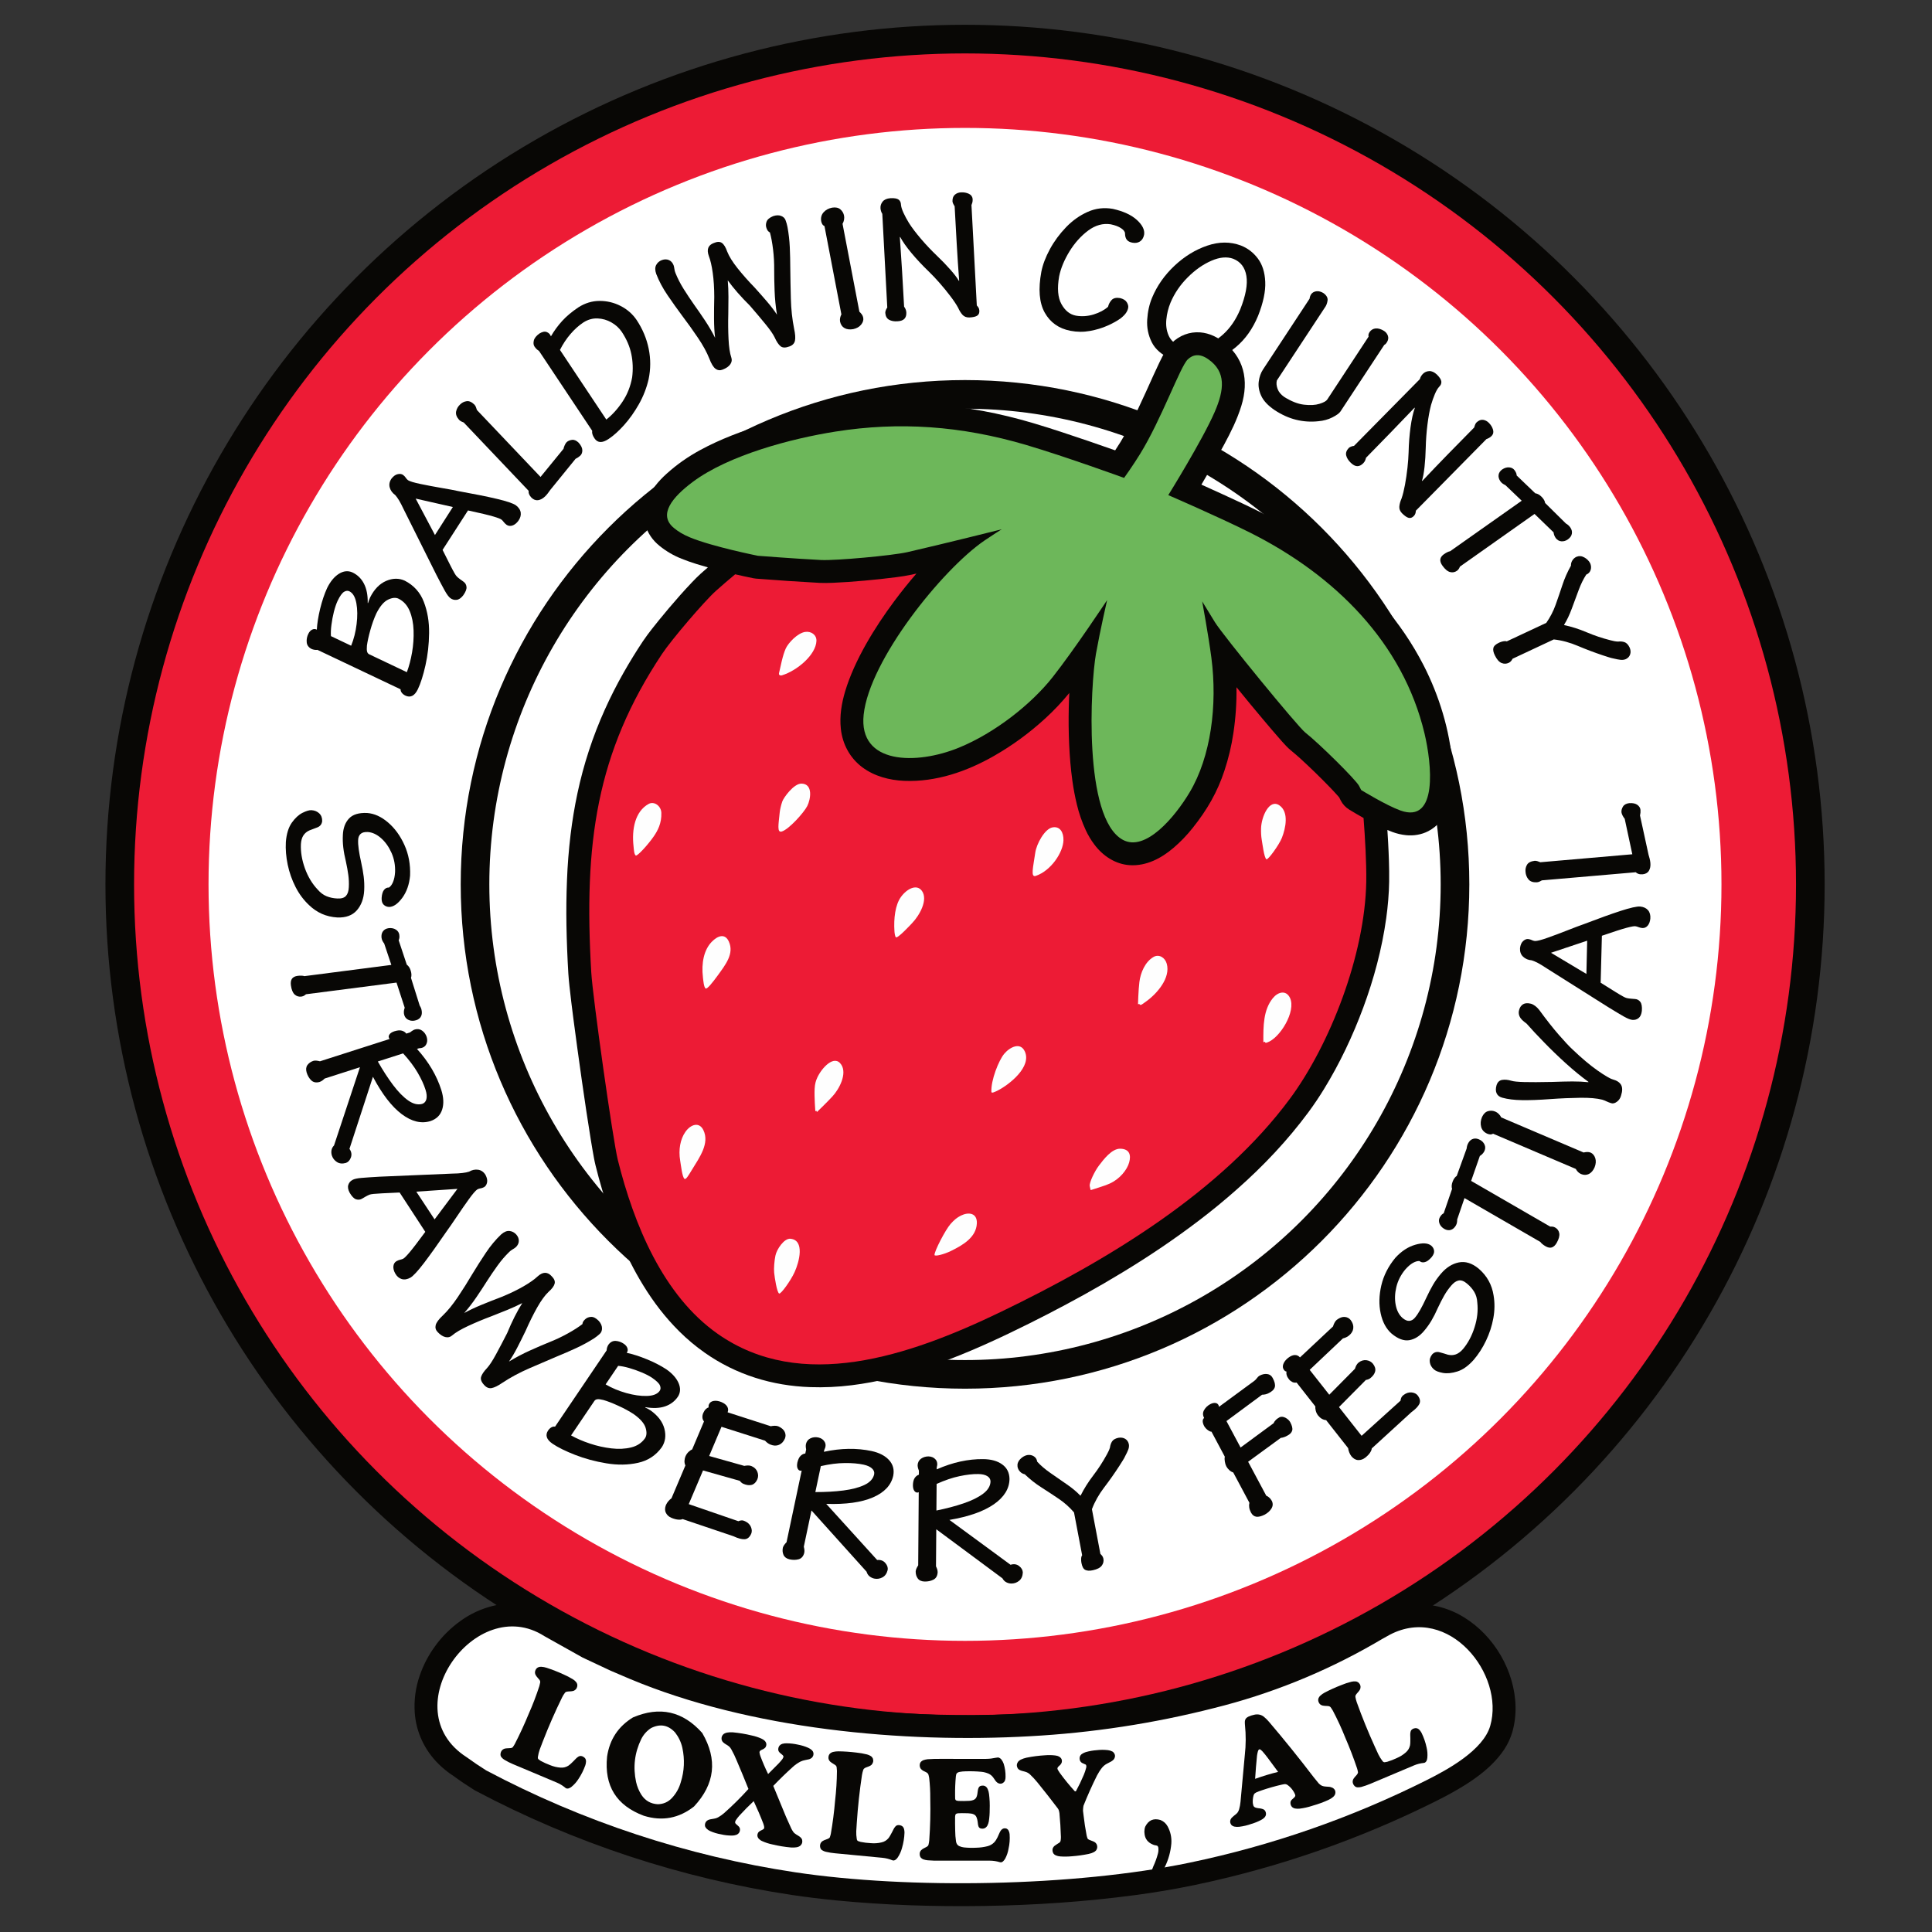
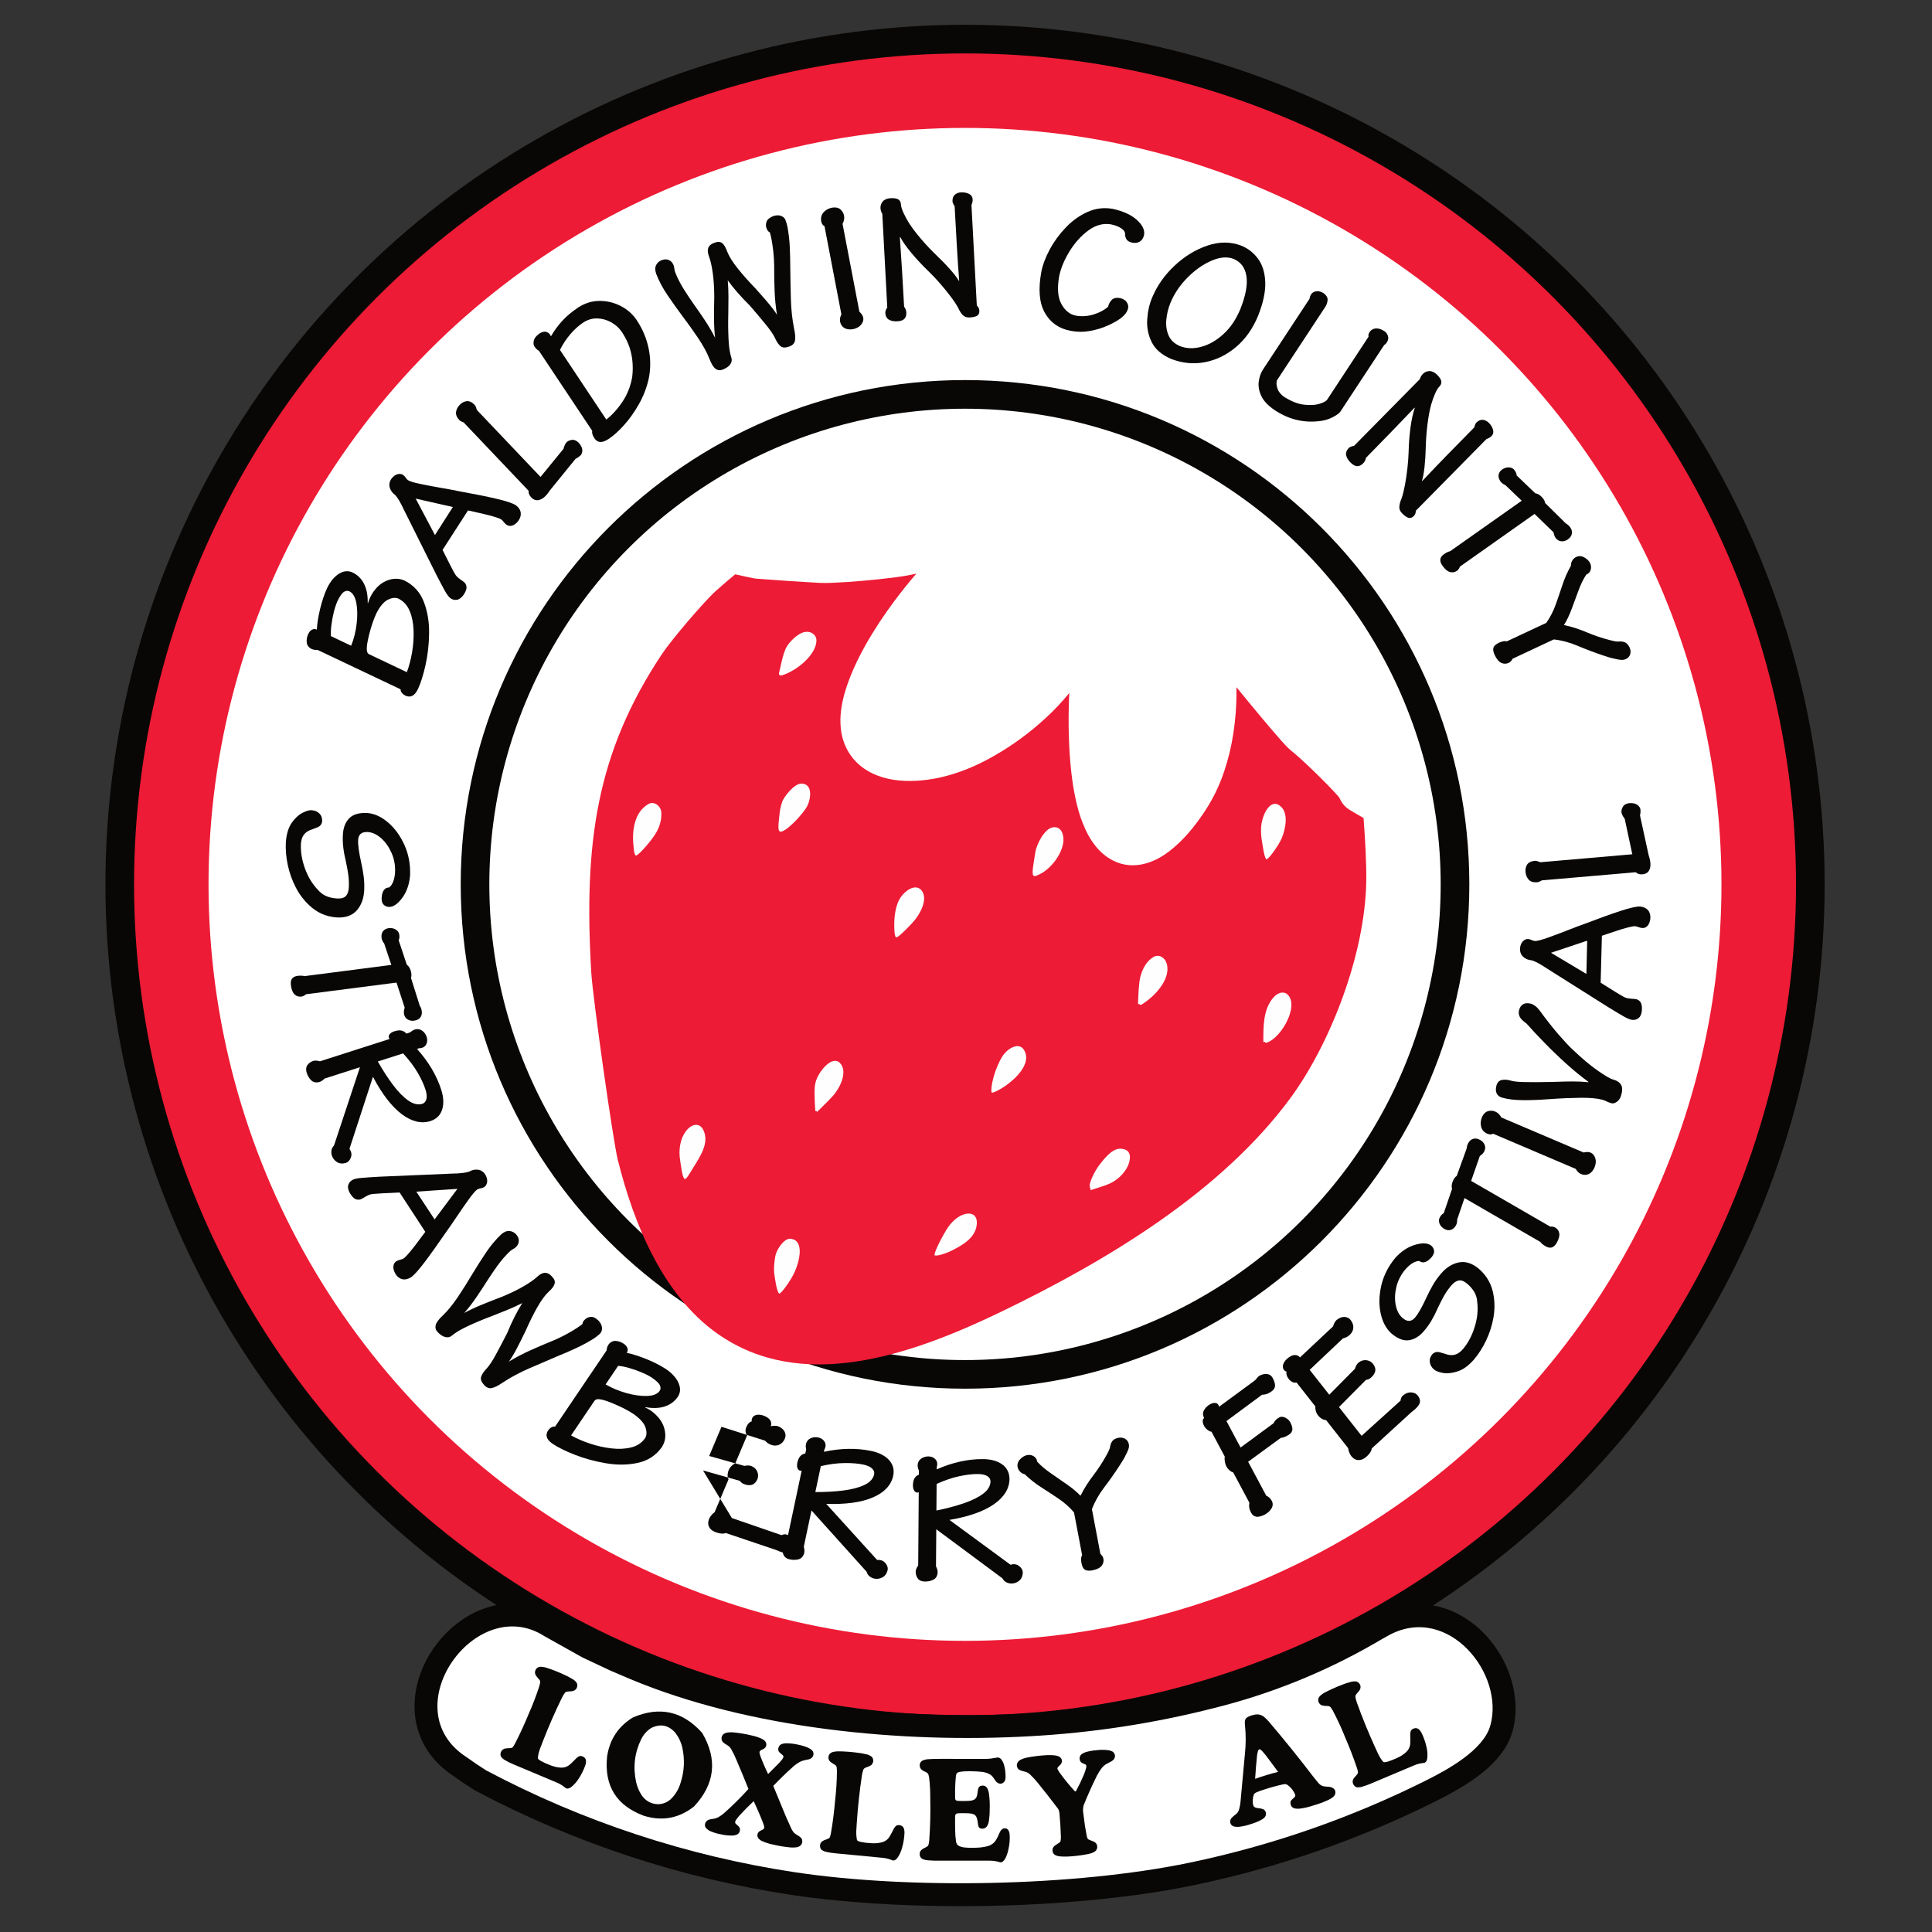
<svg xmlns="http://www.w3.org/2000/svg" version="1.1" x="0px" y="0px" width="192px" height="192px" viewBox="0 0 192 192" xml:space="preserve">
  <rect x="0" y="0" width="192" height="192" fill="#333333" stroke="none" />
  <g id="Guides"> </g>
  <g id="Logo">
    <g>
      <circle fill-rule="evenodd" clip-rule="evenodd" fill="#080705" cx="95.905" cy="87.89" r="85.427" />
      <circle fill-rule="evenodd" clip-rule="evenodd" fill="#ED1B35" cx="95.905" cy="87.89" r="82.581" />
      <circle fill-rule="evenodd" clip-rule="evenodd" fill="#FFFFFF" cx="95.901" cy="87.889" r="75.177" />
      <path fill="#080705" d="M40.753,87.021c0.045-1.105-0.143-2.121-0.56-3.045c-0.417-0.925-0.962-1.671-1.633-2.244 c-0.672-0.573-1.362-0.886-2.078-0.939c-0.828-0.035-1.429,0.149-1.804,0.555c-0.373,0.403-0.575,0.946-0.604,1.628 c-0.022,0.401-0.01,0.817,0.042,1.251c0.05,0.431,0.137,0.896,0.259,1.392c0.105,0.488,0.188,0.934,0.24,1.335 c0.055,0.401,0.071,0.807,0.05,1.212c-0.017,0.39-0.111,0.677-0.284,0.869c-0.174,0.192-0.458,0.277-0.856,0.256 c-0.388-0.016-0.742-0.092-1.066-0.222c-0.325-0.132-0.621-0.354-0.888-0.664c-0.541-0.569-0.964-1.271-1.268-2.105 c-0.3-0.837-0.435-1.64-0.399-2.411c0.021-0.354,0.103-0.644,0.245-0.863c0.145-0.221,0.346-0.39,0.607-0.504 c0.246-0.087,0.507-0.187,0.785-0.298c0.276-0.11,0.436-0.314,0.476-0.611c0.011-0.322-0.085-0.582-0.285-0.775 c-0.201-0.193-0.456-0.302-0.767-0.322c-0.224-0.017-0.526,0.073-0.907,0.264c-0.381,0.192-0.735,0.521-1.064,0.986 c-0.325,0.468-0.521,1.104-0.586,1.906c-0.04,0.731,0.021,1.485,0.184,2.263c0.163,0.774,0.423,1.515,0.781,2.215 c0.358,0.702,0.811,1.306,1.355,1.812c0.375,0.362,0.795,0.647,1.259,0.855c0.464,0.206,0.979,0.326,1.542,0.361 c0.846,0.03,1.491-0.207,1.933-0.71c0.44-0.503,0.687-1.16,0.73-1.968c0.025-0.475,0.007-0.935-0.048-1.382 c-0.058-0.445-0.138-0.911-0.247-1.393c-0.112-0.505-0.195-0.942-0.247-1.313c-0.054-0.373-0.071-0.689-0.057-0.952 c0.009-0.247,0.09-0.442,0.241-0.585c0.149-0.142,0.395-0.206,0.729-0.19c0.456,0.037,0.895,0.244,1.319,0.621 c0.424,0.377,0.766,0.862,1.029,1.455c0.261,0.593,0.378,1.231,0.351,1.915c-0.025,0.396-0.095,0.726-0.209,0.991 c-0.111,0.262-0.247,0.441-0.407,0.539c-0.185-0.013-0.343,0.064-0.479,0.229c-0.134,0.164-0.216,0.433-0.241,0.806 c-0.012,0.308,0.057,0.53,0.204,0.669c0.143,0.139,0.324,0.214,0.539,0.222c0.426-0.003,0.858-0.301,1.301-0.894 C40.411,88.641,40.672,87.902,40.753,87.021z" />
      <path fill="#080705" d="M39.405,97.648l0.815,2.5c-0.029,0.08-0.053,0.166-0.07,0.26c-0.021,0.1-0.021,0.211-0.005,0.338 c0.041,0.252,0.159,0.439,0.351,0.557c0.191,0.119,0.408,0.164,0.649,0.133c0.281-0.041,0.487-0.145,0.62-0.312 c0.132-0.17,0.182-0.377,0.15-0.623c-0.013-0.111-0.036-0.207-0.066-0.295c-0.034-0.082-0.078-0.174-0.139-0.27l-0.867-2.758 c0.067-0.188,0.061-0.423-0.022-0.7c-0.083-0.279-0.214-0.481-0.396-0.611l-0.806-2.425c0.03-0.063,0.054-0.136,0.066-0.214 c0.016-0.077,0.014-0.191-0.005-0.344c-0.034-0.211-0.146-0.38-0.343-0.503c-0.194-0.124-0.433-0.171-0.708-0.142 c-0.256,0.035-0.445,0.141-0.57,0.311c-0.126,0.172-0.173,0.39-0.142,0.655c0.017,0.111,0.05,0.215,0.099,0.31 c0.05,0.095,0.105,0.177,0.163,0.247l0.711,2.13l-8.638,1.116c-0.08-0.027-0.179-0.044-0.295-0.048 c-0.116-0.005-0.24,0.001-0.373,0.018c-0.269,0.035-0.459,0.132-0.568,0.287c-0.109,0.156-0.144,0.375-0.107,0.656 c0.062,0.443,0.188,0.75,0.381,0.92c0.192,0.168,0.418,0.234,0.674,0.197c0.103-0.018,0.192-0.051,0.27-0.098 c0.073-0.049,0.133-0.094,0.177-0.133L39.405,97.648z" />
      <path fill="#080705" d="M40.061,104.684c0.602,0.656,1.084,1.295,1.448,1.92c0.362,0.625,0.624,1.191,0.783,1.705 c0.113,0.361,0.142,0.664,0.085,0.91c-0.058,0.246-0.194,0.406-0.411,0.482c-0.434,0.123-0.896,0.014-1.389-0.33 c-0.493-0.344-0.996-0.855-1.508-1.535c-0.514-0.682-1.021-1.465-1.521-2.346L40.061,104.684z M31.152,105.424 c-0.253,0.08-0.45,0.219-0.594,0.41c-0.143,0.193-0.172,0.443-0.088,0.738c0.096,0.32,0.249,0.584,0.459,0.789 s0.488,0.258,0.834,0.162c0.111-0.041,0.211-0.094,0.302-0.162c0.089-0.07,0.158-0.131,0.205-0.178l3.501-1.123l-2.576,7.775 c-0.134,0.135-0.218,0.293-0.251,0.471c-0.03,0.176-0.019,0.354,0.037,0.529c0.088,0.271,0.255,0.486,0.502,0.646 s0.548,0.189,0.9,0.088c0.23-0.086,0.394-0.271,0.493-0.553c0.098-0.287,0.05-0.564-0.147-0.844l2.334-7.162 c0.912,1.727,1.865,2.963,2.857,3.709c0.994,0.748,1.95,0.977,2.87,0.689c0.593-0.205,0.976-0.584,1.152-1.143 c0.177-0.557,0.147-1.207-0.086-1.947c-0.229-0.719-0.542-1.414-0.942-2.09c-0.397-0.674-0.889-1.338-1.474-1.988l0.181-0.059 c0.338-0.012,0.575-0.127,0.713-0.352c0.136-0.223,0.16-0.482,0.073-0.77c-0.088-0.27-0.239-0.482-0.452-0.633 c-0.213-0.154-0.453-0.193-0.719-0.119c-0.092,0.031-0.181,0.072-0.267,0.133c-0.087,0.055-0.157,0.107-0.213,0.158l-0.378,0.121 c-0.102-0.141-0.249-0.236-0.44-0.291c-0.191-0.057-0.439-0.035-0.742,0.059c-0.231,0.076-0.389,0.178-0.475,0.297 c-0.086,0.115-0.112,0.221-0.08,0.316c0.009,0.035,0.02,0.062,0.031,0.086c0.012,0.021,0.03,0.043,0.056,0.064l-6.929,2.221 c-0.091-0.023-0.197-0.047-0.321-0.062C31.355,105.395,31.247,105.396,31.152,105.424z" />
      <path fill="#080705" d="M41.371,118.424l4.088-0.275l-2.271,3.033L41.371,118.424z M42.265,122.42 c-0.741,1.006-1.268,1.693-1.583,2.062c-0.312,0.365-0.522,0.572-0.628,0.615c-0.076,0.033-0.17,0.068-0.282,0.092 c-0.11,0.025-0.232,0.07-0.365,0.141c-0.183,0.107-0.285,0.275-0.31,0.496c-0.025,0.223,0.034,0.467,0.177,0.725 c0.17,0.301,0.389,0.486,0.653,0.562c0.266,0.078,0.552,0.027,0.86-0.141c0.289-0.172,0.739-0.658,1.351-1.459 c0.61-0.803,1.367-1.861,2.267-3.174c0.24-0.33,0.567-0.801,0.977-1.412c0.407-0.609,0.806-1.188,1.195-1.725 c0.39-0.545,0.676-0.877,0.859-1c0.111-0.059,0.218-0.092,0.319-0.105c0.101-0.012,0.218-0.053,0.354-0.121 c0.147-0.088,0.246-0.238,0.294-0.455c0.048-0.219-0.002-0.469-0.151-0.754c-0.183-0.301-0.429-0.473-0.734-0.52 c-0.308-0.045-0.607,0.018-0.902,0.191c-0.179,0.057-0.4,0.104-0.667,0.133c-0.266,0.035-0.608,0.055-1.021,0.061l-7.225,0.307 c-0.766,0.041-1.36,0.086-1.782,0.121c-0.424,0.035-0.723,0.102-0.893,0.201c-0.207,0.109-0.345,0.275-0.414,0.492 c-0.07,0.223-0.025,0.482,0.139,0.785c0.215,0.367,0.429,0.584,0.641,0.65c0.214,0.064,0.412,0.043,0.594-0.07 c0.107-0.062,0.228-0.129,0.354-0.207c0.126-0.07,0.251-0.133,0.379-0.186c0.086-0.031,0.22-0.059,0.404-0.076 c0.183-0.018,0.473-0.039,0.874-0.059s0.975-0.049,1.716-0.08L42.265,122.42z" />
      <path fill="#080705" d="M43.493,132.377c0.259,0.277,0.519,0.445,0.773,0.5c0.257,0.061,0.479,0.004,0.663-0.16 c0.341-0.293,0.871-0.607,1.596-0.945c0.724-0.336,1.494-0.66,2.307-0.963c0.537-0.207,1.063-0.418,1.579-0.629 c0.515-0.209,1.013-0.438,1.49-0.68c-0.252,0.398-0.504,0.852-0.761,1.357c-0.256,0.508-0.503,1.051-0.742,1.631 c-0.384,0.754-0.752,1.453-1.102,2.098s-0.646,1.098-0.89,1.365c-0.322,0.34-0.521,0.633-0.595,0.879 c-0.074,0.24,0.028,0.518,0.308,0.814c0.22,0.248,0.468,0.35,0.738,0.303c0.272-0.051,0.629-0.223,1.073-0.529 c0.801-0.531,1.686-1.006,2.651-1.428s1.873-0.811,2.718-1.166c0.69-0.281,1.348-0.568,1.965-0.854 c0.62-0.287,1.214-0.609,1.782-0.971c0.194-0.131,0.383-0.277,0.565-0.443c0.149-0.143,0.222-0.332,0.216-0.57 c-0.007-0.24-0.112-0.479-0.32-0.715c-0.27-0.275-0.526-0.412-0.769-0.4c-0.24,0.012-0.439,0.094-0.597,0.248 c-0.095,0.09-0.161,0.166-0.194,0.236c-0.037,0.072-0.059,0.148-0.067,0.232c-0.379,0.293-0.862,0.604-1.453,0.93 c-0.589,0.328-1.21,0.621-1.853,0.875c-0.552,0.225-1.18,0.49-1.885,0.811c-0.706,0.314-1.409,0.686-2.108,1.107 c0.282-0.406,0.557-0.867,0.826-1.391c0.268-0.52,0.545-1.074,0.826-1.658c0.374-0.852,0.758-1.627,1.151-2.326 c0.394-0.695,0.773-1.219,1.139-1.561c0.339-0.301,0.537-0.57,0.596-0.809c0.062-0.24-0.043-0.49-0.314-0.754 c-0.197-0.217-0.412-0.322-0.645-0.32c-0.232,0.004-0.479,0.125-0.744,0.367c-0.303,0.287-0.766,0.615-1.39,0.977 c-0.622,0.359-1.342,0.707-2.154,1.041c-0.683,0.258-1.355,0.523-2.014,0.795c-0.658,0.27-1.233,0.543-1.725,0.816 c0.422-0.486,0.828-1.008,1.209-1.57c0.383-0.559,0.732-1.094,1.05-1.598c0.333-0.521,0.684-1.033,1.048-1.541 c0.365-0.506,0.756-0.965,1.172-1.365c0.103-0.102,0.214-0.184,0.335-0.254c0.12-0.066,0.224-0.139,0.312-0.213 c0.194-0.184,0.294-0.391,0.3-0.619c0.006-0.23-0.08-0.445-0.258-0.646c-0.183-0.201-0.406-0.318-0.666-0.348 c-0.263-0.027-0.538,0.086-0.827,0.338c-0.558,0.529-1.069,1.143-1.535,1.844c-0.467,0.699-0.921,1.412-1.36,2.139 c-0.436,0.744-0.91,1.488-1.416,2.246c-0.506,0.752-0.999,1.359-1.479,1.818c-0.415,0.383-0.655,0.709-0.72,0.969 C43.235,131.951,43.301,132.18,43.493,132.377z" />
      <path fill="#080705" d="M59.065,139.23c0.066-0.1,0.165-0.158,0.3-0.176c0.135-0.016,0.331,0.01,0.592,0.074 c0.398,0.113,0.89,0.301,1.471,0.568c0.584,0.262,1.102,0.543,1.559,0.846c0.653,0.465,1.047,0.92,1.177,1.363 c0.131,0.439,0.105,0.789-0.075,1.045c-0.324,0.451-0.781,0.754-1.373,0.896c-0.592,0.146-1.246,0.176-1.965,0.092 c-0.717-0.086-1.426-0.242-2.129-0.479c-0.702-0.232-1.325-0.504-1.869-0.809L59.065,139.23z M61.432,135.736 c0.31,0.023,0.676,0.094,1.097,0.215c0.424,0.121,0.839,0.268,1.248,0.441c0.412,0.172,0.753,0.348,1.023,0.529 c0.44,0.303,0.705,0.559,0.788,0.771c0.087,0.213,0.073,0.395-0.045,0.551c-0.231,0.309-0.656,0.471-1.272,0.486 c-0.614,0.016-1.293-0.084-2.038-0.291c-0.744-0.211-1.427-0.492-2.047-0.859L61.432,135.736z M55.161,141.779 c-0.111-0.025-0.229-0.004-0.354,0.062c-0.123,0.07-0.234,0.172-0.333,0.314c-0.156,0.227-0.197,0.449-0.127,0.674 c0.069,0.221,0.26,0.439,0.569,0.65c0.533,0.361,1.277,0.73,2.236,1.105c0.956,0.373,1.99,0.654,3.102,0.838 c1.112,0.186,2.162,0.17,3.151-0.049c0.987-0.215,1.776-0.734,2.367-1.555c0.348-0.537,0.433-1.145,0.256-1.832 c-0.178-0.682-0.632-1.287-1.362-1.811c-0.087-0.055-0.173-0.109-0.261-0.158c-0.087-0.047-0.184-0.094-0.285-0.141l0.02-0.033 c0.753,0.133,1.403,0.105,1.945-0.076c0.545-0.186,0.974-0.508,1.288-0.971c0.257-0.404,0.276-0.852,0.062-1.352 c-0.216-0.494-0.623-0.953-1.223-1.369c-0.539-0.35-1.176-0.684-1.917-0.988c-0.739-0.303-1.411-0.518-2.011-0.645 c0.101-0.143,0.124-0.291,0.07-0.455c-0.053-0.166-0.171-0.314-0.353-0.439c-0.251-0.172-0.52-0.27-0.808-0.289 c-0.286-0.018-0.526,0.105-0.722,0.367c-0.052,0.076-0.095,0.166-0.129,0.264c-0.033,0.1-0.051,0.203-0.058,0.314L55.161,141.779z " />
-       <path fill="#080705" d="M69.866,146.131l3.655,1.033c0.046,0.064,0.098,0.121,0.156,0.17c0.058,0.053,0.122,0.092,0.191,0.123 c0.323,0.139,0.605,0.172,0.844,0.105c0.238-0.07,0.423-0.254,0.556-0.557c0.096-0.238,0.096-0.48,0-0.732 c-0.096-0.25-0.287-0.443-0.574-0.57c-0.113-0.049-0.235-0.07-0.364-0.066c-0.128,0.002-0.248,0.016-0.363,0.041l-3.491-0.984 l1.225-2.902l4.329,1.381c0.077,0.082,0.156,0.158,0.241,0.221c0.083,0.064,0.181,0.121,0.293,0.166 c0.309,0.127,0.592,0.137,0.85,0.027c0.259-0.107,0.454-0.316,0.589-0.623c0.09-0.215,0.086-0.434-0.014-0.658 c-0.099-0.225-0.312-0.41-0.638-0.557c-0.11-0.043-0.234-0.061-0.371-0.057c-0.139,0.004-0.266,0.02-0.383,0.045l-4.286-1.383 c0.077-0.188,0.066-0.373-0.033-0.559c-0.101-0.18-0.294-0.334-0.58-0.457c-0.276-0.115-0.53-0.154-0.761-0.117 c-0.231,0.035-0.389,0.146-0.475,0.33c-0.021,0.053-0.038,0.104-0.046,0.16c-0.009,0.053-0.005,0.104,0.017,0.152 c-0.106,0.027-0.205,0.09-0.299,0.182c-0.095,0.094-0.178,0.223-0.248,0.385c-0.062,0.145-0.089,0.287-0.081,0.428 c0.006,0.143,0.061,0.279,0.157,0.406l-1.174,2.775c-0.104,0.041-0.221,0.119-0.349,0.238c-0.126,0.117-0.228,0.26-0.304,0.428 c-0.07,0.162-0.106,0.326-0.112,0.482c-0.004,0.156,0.026,0.309,0.091,0.449l-1.383,3.264c-0.104,0.07-0.205,0.164-0.306,0.281 c-0.1,0.115-0.182,0.244-0.245,0.385c-0.115,0.299-0.116,0.561-0.002,0.783c0.117,0.223,0.297,0.389,0.549,0.492 c0.253,0.105,0.477,0.162,0.668,0.178c0.192,0.014,0.341-0.004,0.445-0.055l5.05,1.705c0.454,0.213,0.824,0.312,1.11,0.297 c0.287-0.016,0.508-0.203,0.664-0.568c0.075-0.193,0.064-0.412-0.037-0.652c-0.101-0.246-0.298-0.434-0.593-0.572 c-0.109-0.055-0.219-0.084-0.332-0.08c-0.111,0.006-0.22,0.033-0.322,0.082l-4.932-1.697L69.866,146.131z" />
+       <path fill="#080705" d="M69.866,146.131l3.655,1.033c0.046,0.064,0.098,0.121,0.156,0.17c0.058,0.053,0.122,0.092,0.191,0.123 c0.323,0.139,0.605,0.172,0.844,0.105c0.238-0.07,0.423-0.254,0.556-0.557c0.096-0.238,0.096-0.48,0-0.732 c-0.096-0.25-0.287-0.443-0.574-0.57c-0.113-0.049-0.235-0.07-0.364-0.066c-0.128,0.002-0.248,0.016-0.363,0.041l-3.491-0.984 l1.225-2.902l4.329,1.381c0.077,0.082,0.156,0.158,0.241,0.221c0.083,0.064,0.181,0.121,0.293,0.166 c0.309,0.127,0.592,0.137,0.85,0.027c0.259-0.107,0.454-0.316,0.589-0.623c0.09-0.215,0.086-0.434-0.014-0.658 c-0.099-0.225-0.312-0.41-0.638-0.557c-0.11-0.043-0.234-0.061-0.371-0.057c-0.139,0.004-0.266,0.02-0.383,0.045c0.077-0.188,0.066-0.373-0.033-0.559c-0.101-0.18-0.294-0.334-0.58-0.457c-0.276-0.115-0.53-0.154-0.761-0.117 c-0.231,0.035-0.389,0.146-0.475,0.33c-0.021,0.053-0.038,0.104-0.046,0.16c-0.009,0.053-0.005,0.104,0.017,0.152 c-0.106,0.027-0.205,0.09-0.299,0.182c-0.095,0.094-0.178,0.223-0.248,0.385c-0.062,0.145-0.089,0.287-0.081,0.428 c0.006,0.143,0.061,0.279,0.157,0.406l-1.174,2.775c-0.104,0.041-0.221,0.119-0.349,0.238c-0.126,0.117-0.228,0.26-0.304,0.428 c-0.07,0.162-0.106,0.326-0.112,0.482c-0.004,0.156,0.026,0.309,0.091,0.449l-1.383,3.264c-0.104,0.07-0.205,0.164-0.306,0.281 c-0.1,0.115-0.182,0.244-0.245,0.385c-0.115,0.299-0.116,0.561-0.002,0.783c0.117,0.223,0.297,0.389,0.549,0.492 c0.253,0.105,0.477,0.162,0.668,0.178c0.192,0.014,0.341-0.004,0.445-0.055l5.05,1.705c0.454,0.213,0.824,0.312,1.11,0.297 c0.287-0.016,0.508-0.203,0.664-0.568c0.075-0.193,0.064-0.412-0.037-0.652c-0.101-0.246-0.298-0.434-0.593-0.572 c-0.109-0.055-0.219-0.084-0.332-0.08c-0.111,0.006-0.22,0.033-0.322,0.082l-4.932-1.697L69.866,146.131z" />
      <path fill="#080705" d="M81.573,145.701c0.868-0.199,1.663-0.301,2.387-0.305c0.722-0.008,1.343,0.047,1.867,0.16 c0.369,0.082,0.648,0.207,0.833,0.381c0.186,0.17,0.258,0.369,0.211,0.592c-0.104,0.441-0.427,0.789-0.971,1.047 c-0.542,0.256-1.237,0.438-2.084,0.547c-0.845,0.109-1.774,0.16-2.788,0.158L81.573,145.701z M77.801,153.801 c-0.055,0.262-0.033,0.502,0.063,0.723c0.099,0.221,0.296,0.369,0.596,0.441c0.327,0.072,0.63,0.07,0.912-0.008 c0.281-0.08,0.468-0.297,0.556-0.645c0.021-0.117,0.022-0.227,0.006-0.344c-0.016-0.111-0.031-0.199-0.051-0.264l0.76-3.596 l5.478,6.088c0.05,0.184,0.146,0.334,0.281,0.451c0.142,0.113,0.298,0.191,0.478,0.232c0.281,0.057,0.552,0.02,0.812-0.119 c0.262-0.137,0.436-0.381,0.524-0.738c0.039-0.24-0.042-0.473-0.24-0.699c-0.198-0.229-0.464-0.324-0.804-0.291l-5.062-5.578 c1.951,0.064,3.496-0.15,4.639-0.643c1.14-0.492,1.812-1.211,2.02-2.152c0.117-0.613-0.024-1.133-0.422-1.564 c-0.396-0.43-0.976-0.729-1.733-0.893c-0.737-0.154-1.496-0.229-2.28-0.215c-0.782,0.01-1.604,0.109-2.459,0.291l0.04-0.182 c0.157-0.303,0.172-0.566,0.046-0.793c-0.126-0.232-0.337-0.381-0.632-0.447c-0.277-0.057-0.535-0.033-0.774,0.078 c-0.238,0.109-0.393,0.299-0.458,0.566c-0.02,0.092-0.024,0.195-0.019,0.295c0.008,0.105,0.02,0.193,0.035,0.264l-0.083,0.391 c-0.173,0.016-0.328,0.096-0.472,0.236c-0.142,0.139-0.247,0.365-0.319,0.674c-0.045,0.242-0.038,0.428,0.022,0.561 c0.06,0.129,0.138,0.207,0.235,0.227c0.035,0.008,0.067,0.012,0.092,0.016c0.024,0,0.053-0.008,0.083-0.02l-1.505,7.119 c-0.066,0.068-0.137,0.148-0.214,0.25C77.877,153.611,77.825,153.711,77.801,153.801z" />
      <path fill="#080705" d="M93.08,147.471c0.811-0.363,1.569-0.625,2.274-0.771c0.709-0.15,1.33-0.221,1.863-0.211 c0.382,0.004,0.68,0.072,0.895,0.203c0.216,0.133,0.323,0.312,0.325,0.539c-0.015,0.453-0.263,0.857-0.742,1.217 c-0.482,0.361-1.127,0.678-1.935,0.953c-0.807,0.275-1.708,0.512-2.701,0.713L93.08,147.471z M91,156.166 c-0.005,0.264,0.063,0.498,0.203,0.693c0.141,0.197,0.365,0.301,0.673,0.312c0.334,0.008,0.632-0.053,0.893-0.189 c0.26-0.135,0.397-0.383,0.414-0.744c-0.003-0.113-0.022-0.229-0.061-0.332c-0.039-0.109-0.074-0.193-0.104-0.25l0.028-3.678 l6.578,4.877c0.089,0.17,0.213,0.299,0.371,0.383c0.159,0.086,0.33,0.131,0.512,0.131c0.286,0.002,0.543-0.086,0.771-0.271 c0.23-0.188,0.352-0.467,0.368-0.828c-0.01-0.248-0.134-0.461-0.374-0.645c-0.238-0.182-0.522-0.223-0.845-0.119l-6.073-4.459 c1.927-0.326,3.396-0.846,4.417-1.555c1.018-0.709,1.537-1.547,1.552-2.51c-0.009-0.627-0.251-1.111-0.727-1.451 c-0.475-0.344-1.1-0.516-1.877-0.525c-0.754-0.012-1.511,0.072-2.277,0.238c-0.765,0.168-1.549,0.424-2.351,0.779l0.001-0.189 c0.095-0.324,0.058-0.588-0.111-0.787c-0.17-0.201-0.406-0.303-0.709-0.311c-0.283,0-0.531,0.078-0.744,0.23 c-0.211,0.154-0.322,0.369-0.337,0.646c0.003,0.098,0.017,0.195,0.043,0.297c0.027,0.098,0.057,0.182,0.086,0.25l-0.003,0.396 c-0.164,0.053-0.303,0.162-0.415,0.326c-0.111,0.166-0.171,0.408-0.178,0.725c0.004,0.244,0.048,0.424,0.134,0.543 c0.083,0.117,0.175,0.178,0.275,0.178c0.037,0,0.067-0.002,0.093-0.004c0.025-0.004,0.051-0.016,0.077-0.035l-0.054,7.277 c-0.054,0.076-0.106,0.174-0.161,0.285C91.032,155.965,91.004,156.072,91,156.166z" />
      <path fill="#080705" d="M107.542,154.559c-0.062,0.086-0.094,0.201-0.099,0.35c-0.005,0.15,0.005,0.283,0.029,0.412 c0.07,0.371,0.195,0.602,0.379,0.693c0.182,0.092,0.434,0.104,0.755,0.035c0.429-0.094,0.726-0.244,0.886-0.457 c0.157-0.213,0.213-0.447,0.161-0.701c-0.024-0.115-0.069-0.207-0.132-0.289c-0.06-0.076-0.116-0.133-0.166-0.178l-0.841-4.441 c0.284-0.75,0.69-1.473,1.218-2.164c0.529-0.691,1.028-1.4,1.5-2.129c0.092-0.152,0.194-0.316,0.311-0.492 c0.119-0.178,0.223-0.365,0.314-0.566c0.104-0.191,0.19-0.377,0.263-0.561c0.071-0.182,0.093-0.359,0.065-0.539 c-0.051-0.242-0.17-0.422-0.359-0.539c-0.19-0.115-0.418-0.152-0.685-0.107c-0.304,0.066-0.513,0.188-0.627,0.363 c-0.111,0.178-0.18,0.379-0.207,0.602c-0.036,0.121-0.081,0.24-0.138,0.359c-0.056,0.115-0.113,0.225-0.17,0.332 c-0.406,0.744-0.86,1.445-1.359,2.094c-0.498,0.652-0.914,1.314-1.248,1.986l-0.035,0.006c-0.368-0.387-0.825-0.766-1.366-1.135 c-0.536-0.373-1.073-0.746-1.605-1.113c-0.531-0.371-0.968-0.742-1.312-1.123c-0.032-0.238-0.147-0.416-0.34-0.537 c-0.195-0.121-0.414-0.158-0.665-0.115c-0.264,0.062-0.496,0.205-0.7,0.42c-0.202,0.215-0.287,0.461-0.249,0.736 c0.034,0.189,0.119,0.354,0.249,0.486c0.127,0.139,0.282,0.223,0.467,0.262c0.52,0.5,1.07,0.936,1.659,1.309 c0.588,0.375,1.163,0.754,1.725,1.135c0.563,0.379,1.068,0.828,1.514,1.35L107.542,154.559z" />
      <path fill="#080705" d="M124.037,145.266l3.246-2.371c0.119-0.014,0.23-0.037,0.331-0.076c0.104-0.037,0.203-0.08,0.302-0.137 c0.278-0.139,0.444-0.312,0.501-0.52c0.057-0.203-0.011-0.484-0.199-0.834c-0.103-0.178-0.258-0.32-0.472-0.434 c-0.215-0.109-0.407-0.129-0.575-0.055c-0.176,0.096-0.31,0.195-0.403,0.301c-0.1,0.102-0.165,0.205-0.198,0.297l-3.283,2.416 l-1.404-2.629l3.538-2.617c0.126-0.002,0.245-0.016,0.357-0.043c0.111-0.025,0.225-0.072,0.338-0.135 c0.324-0.166,0.516-0.363,0.575-0.588c0.058-0.227-0.012-0.529-0.215-0.902c-0.123-0.23-0.3-0.357-0.543-0.387 c-0.237-0.035-0.49,0.02-0.754,0.156c-0.111,0.068-0.197,0.146-0.262,0.244c-0.063,0.094-0.149,0.184-0.258,0.27l-3.515,2.584 c-0.032-0.203-0.129-0.322-0.294-0.369c-0.165-0.041-0.356-0.008-0.573,0.105c-0.264,0.139-0.47,0.336-0.615,0.588 c-0.146,0.25-0.144,0.51,0.003,0.785c-0.101,0.082-0.151,0.199-0.141,0.348c0.009,0.145,0.059,0.301,0.146,0.465 c0.091,0.152,0.21,0.283,0.362,0.395c0.15,0.107,0.273,0.162,0.364,0.156l1.32,2.477c-0.027,0.131-0.027,0.293,0.004,0.48 c0.029,0.191,0.078,0.35,0.146,0.484c0.073,0.137,0.172,0.264,0.295,0.375c0.122,0.113,0.256,0.193,0.397,0.238l1.607,3.012 c-0.035,0.137-0.044,0.283-0.021,0.445c0.019,0.162,0.078,0.336,0.173,0.52c0.135,0.25,0.31,0.385,0.532,0.42 c0.223,0.029,0.495-0.039,0.826-0.201c0.307-0.166,0.534-0.373,0.682-0.619c0.149-0.246,0.16-0.496,0.037-0.752 c-0.083-0.148-0.174-0.262-0.278-0.346c-0.099-0.084-0.192-0.143-0.277-0.172L124.037,145.266z" />
      <path fill="#080705" d="M133.067,139.834l2.674-2.697c0.074-0.01,0.148-0.029,0.224-0.057c0.072-0.025,0.136-0.062,0.199-0.105 c0.276-0.215,0.442-0.445,0.499-0.691c0.055-0.242-0.019-0.492-0.218-0.752c-0.163-0.197-0.376-0.318-0.641-0.354 c-0.265-0.037-0.527,0.035-0.781,0.223c-0.095,0.078-0.173,0.178-0.233,0.287c-0.058,0.115-0.105,0.225-0.136,0.34l-2.553,2.578 l-1.946-2.471l3.303-3.125c0.109-0.025,0.211-0.061,0.308-0.104c0.096-0.041,0.192-0.098,0.288-0.176 c0.259-0.211,0.404-0.453,0.434-0.73c0.028-0.281-0.058-0.551-0.261-0.816c-0.145-0.182-0.342-0.287-0.584-0.307 c-0.245-0.023-0.51,0.074-0.797,0.289c-0.089,0.074-0.166,0.172-0.229,0.297c-0.062,0.123-0.109,0.242-0.142,0.357l-3.285,3.08 c-0.126-0.152-0.292-0.238-0.5-0.238c-0.209,0-0.438,0.098-0.685,0.289c-0.232,0.186-0.391,0.391-0.471,0.609 c-0.079,0.219-0.059,0.41,0.062,0.576c0.031,0.043,0.072,0.082,0.114,0.113c0.044,0.033,0.093,0.051,0.146,0.059 c-0.028,0.107-0.023,0.227,0.015,0.352c0.032,0.129,0.108,0.266,0.218,0.404c0.093,0.123,0.206,0.211,0.334,0.277 c0.128,0.064,0.272,0.08,0.432,0.057l1.862,2.371c-0.013,0.113,0,0.25,0.039,0.42c0.044,0.17,0.117,0.326,0.227,0.471 c0.111,0.141,0.234,0.254,0.372,0.334c0.134,0.078,0.279,0.125,0.434,0.139l2.189,2.785c0.013,0.127,0.046,0.26,0.101,0.404 c0.054,0.143,0.124,0.275,0.218,0.398c0.206,0.246,0.434,0.375,0.684,0.381c0.251,0.01,0.484-0.074,0.697-0.242 s0.375-0.336,0.479-0.5c0.105-0.16,0.158-0.299,0.166-0.414l3.935-3.6c0.404-0.293,0.67-0.566,0.798-0.826 c0.123-0.26,0.064-0.543-0.179-0.855c-0.134-0.162-0.331-0.256-0.591-0.285c-0.261-0.027-0.525,0.051-0.787,0.244 c-0.102,0.068-0.178,0.152-0.229,0.25c-0.051,0.104-0.078,0.209-0.086,0.322l-3.871,3.496L133.067,139.834z" />
      <path fill="#080705" d="M138.676,124.99c-0.706,0.85-1.174,1.771-1.403,2.756c-0.228,0.988-0.25,1.914-0.063,2.775 c0.183,0.861,0.545,1.533,1.079,2.006c0.638,0.533,1.229,0.75,1.77,0.658c0.542-0.098,1.032-0.404,1.469-0.928 c0.261-0.305,0.506-0.646,0.728-1.02c0.221-0.373,0.434-0.795,0.639-1.264c0.213-0.455,0.418-0.855,0.619-1.209 c0.198-0.352,0.433-0.682,0.697-0.992c0.247-0.297,0.5-0.471,0.751-0.518c0.257-0.049,0.535,0.057,0.839,0.318 c0.295,0.246,0.533,0.521,0.712,0.822s0.28,0.658,0.3,1.064c0.087,0.783-0.002,1.596-0.271,2.443 c-0.267,0.848-0.647,1.564-1.144,2.158c-0.234,0.271-0.47,0.447-0.718,0.537c-0.25,0.09-0.512,0.098-0.79,0.033 c-0.247-0.078-0.517-0.162-0.803-0.238c-0.289-0.084-0.539-0.018-0.75,0.195c-0.205,0.252-0.286,0.512-0.243,0.791 c0.041,0.273,0.179,0.514,0.412,0.717c0.167,0.15,0.461,0.266,0.881,0.344c0.42,0.076,0.902,0.029,1.444-0.143 c0.542-0.166,1.086-0.553,1.622-1.154c0.477-0.557,0.885-1.193,1.227-1.908c0.343-0.719,0.585-1.461,0.726-2.234 c0.141-0.775,0.15-1.529,0.024-2.264c-0.08-0.516-0.24-0.998-0.483-1.443c-0.242-0.445-0.579-0.855-1.007-1.223 c-0.655-0.539-1.31-0.742-1.967-0.611c-0.655,0.133-1.248,0.508-1.773,1.121c-0.308,0.361-0.577,0.738-0.802,1.127 c-0.225,0.391-0.441,0.811-0.648,1.256c-0.218,0.473-0.418,0.871-0.603,1.197c-0.183,0.326-0.361,0.59-0.53,0.789 c-0.16,0.193-0.342,0.299-0.548,0.318c-0.206,0.021-0.438-0.074-0.696-0.291c-0.339-0.307-0.564-0.736-0.67-1.295 c-0.109-0.557-0.086-1.15,0.065-1.781c0.152-0.629,0.447-1.207,0.882-1.732c0.263-0.299,0.519-0.523,0.767-0.662 c0.251-0.141,0.468-0.199,0.654-0.182c0.138,0.119,0.311,0.16,0.518,0.107c0.208-0.045,0.433-0.211,0.682-0.492 c0.192-0.236,0.277-0.455,0.246-0.654c-0.031-0.197-0.129-0.367-0.296-0.504c-0.339-0.258-0.866-0.283-1.576-0.078 C139.932,123.908,139.274,124.338,138.676,124.99z" />
      <path fill="#080705" d="M146.2,117.357l0.866-2.479c0.071-0.041,0.145-0.1,0.215-0.166c0.072-0.062,0.144-0.152,0.209-0.262 c0.121-0.227,0.142-0.449,0.059-0.658c-0.081-0.209-0.227-0.375-0.437-0.498c-0.246-0.139-0.474-0.18-0.681-0.127 c-0.208,0.053-0.373,0.186-0.498,0.398c-0.059,0.1-0.099,0.189-0.123,0.277c-0.028,0.088-0.048,0.189-0.057,0.297l-0.984,2.721 c-0.167,0.107-0.306,0.297-0.41,0.572c-0.103,0.27-0.121,0.51-0.055,0.721l-0.83,2.418c-0.063,0.035-0.126,0.074-0.184,0.129 c-0.059,0.051-0.127,0.146-0.205,0.281c-0.101,0.186-0.112,0.387-0.033,0.605c0.081,0.217,0.24,0.398,0.478,0.541 c0.225,0.127,0.438,0.158,0.642,0.1c0.204-0.061,0.374-0.207,0.508-0.434c0.059-0.104,0.094-0.203,0.111-0.309 c0.019-0.104,0.025-0.205,0.022-0.293l0.727-2.127l7.539,4.359c0.048,0.07,0.116,0.143,0.208,0.217 c0.088,0.074,0.192,0.145,0.308,0.211c0.234,0.137,0.443,0.174,0.625,0.117c0.182-0.059,0.345-0.213,0.484-0.455 c0.219-0.391,0.303-0.711,0.253-0.961c-0.047-0.254-0.187-0.443-0.416-0.568c-0.091-0.049-0.18-0.078-0.271-0.084 c-0.09-0.008-0.163-0.01-0.221-0.006L146.2,117.357z" />
      <path fill="#080705" d="M149.19,111.047c-0.061-0.127-0.143-0.246-0.247-0.346s-0.214-0.178-0.327-0.225 c-0.236-0.105-0.48-0.123-0.732-0.053c-0.252,0.072-0.453,0.266-0.603,0.586c-0.14,0.342-0.17,0.666-0.087,0.973 c0.082,0.311,0.282,0.533,0.593,0.678c0.088,0.041,0.184,0.064,0.286,0.076c0.104,0.012,0.206-0.014,0.306-0.07l8.22,3.5 c0.059,0.109,0.129,0.207,0.218,0.299c0.087,0.088,0.188,0.162,0.302,0.209c0.28,0.117,0.545,0.111,0.782-0.006 c0.239-0.121,0.429-0.342,0.57-0.666c0.129-0.328,0.152-0.631,0.067-0.898c-0.087-0.27-0.239-0.455-0.453-0.557 c-0.12-0.047-0.242-0.068-0.359-0.062c-0.122,0.006-0.236,0.021-0.35,0.049L149.19,111.047z" />
      <path fill="#080705" d="M157.85,107.549c-0.503-0.053-1.035-0.078-1.597-0.076c-0.564,0.004-1.231,0.021-2.001,0.049 c-1.221,0.025-2.146,0.031-2.773,0.012c-0.627-0.016-1.054-0.059-1.283-0.129c-0.343-0.102-0.649-0.131-0.922-0.084 c-0.271,0.049-0.456,0.225-0.552,0.535c-0.092,0.324-0.086,0.596,0.014,0.805c0.098,0.209,0.286,0.352,0.56,0.428 c0.539,0.15,1.194,0.232,1.963,0.242c0.769,0.012,1.68-0.021,2.734-0.1c1.115-0.08,2.136-0.123,3.063-0.135 c0.928-0.01,1.646,0.055,2.167,0.188c0.156,0.047,0.299,0.102,0.428,0.168c0.132,0.064,0.289,0.125,0.472,0.182 c0.173,0.055,0.364,0.006,0.57-0.148c0.208-0.156,0.346-0.365,0.412-0.635c0.14-0.436,0.139-0.781-0.002-1.035 c-0.143-0.25-0.417-0.436-0.829-0.547c-0.274-0.074-0.775-0.371-1.508-0.881c-0.732-0.512-1.562-1.211-2.492-2.096 c-0.341-0.316-0.792-0.803-1.361-1.453c-0.571-0.654-1.219-1.475-1.944-2.469c-0.118-0.15-0.248-0.281-0.391-0.393 c-0.143-0.107-0.289-0.186-0.434-0.229c-0.328-0.082-0.588-0.064-0.78,0.051c-0.191,0.123-0.321,0.303-0.386,0.545 c-0.071,0.215-0.062,0.432,0.028,0.65c0.092,0.225,0.327,0.467,0.701,0.727c0.485,0.551,1.066,1.176,1.745,1.869 c0.677,0.699,1.396,1.393,2.158,2.082c0.763,0.691,1.51,1.305,2.247,1.84L157.85,107.549z" />
      <path fill="#080705" d="M157.655,96.789l-3.518-2.103l3.595-1.201L157.655,96.789z M159.194,92.994 c1.184-0.406,2.008-0.673,2.475-0.795c0.471-0.124,0.759-0.172,0.869-0.147c0.082,0.013,0.178,0.04,0.285,0.081 c0.104,0.044,0.232,0.075,0.38,0.094c0.21,0.014,0.39-0.062,0.538-0.231c0.146-0.17,0.235-0.401,0.267-0.696 c0.028-0.342-0.045-0.621-0.219-0.834c-0.176-0.213-0.437-0.34-0.788-0.376c-0.334-0.023-0.983,0.121-1.941,0.432 c-0.956,0.31-2.181,0.752-3.668,1.321c-0.387,0.135-0.922,0.335-1.605,0.605c-0.684,0.27-1.338,0.515-1.968,0.739 c-0.627,0.225-1.053,0.334-1.277,0.331c-0.123-0.016-0.229-0.047-0.319-0.096c-0.089-0.046-0.21-0.08-0.361-0.102 c-0.171-0.013-0.336,0.056-0.5,0.206c-0.165,0.152-0.266,0.387-0.305,0.704c-0.019,0.354,0.083,0.634,0.308,0.848 c0.228,0.214,0.512,0.332,0.852,0.357c0.178,0.053,0.388,0.143,0.627,0.268c0.235,0.128,0.526,0.303,0.87,0.533l6.116,3.858 c0.655,0.402,1.164,0.707,1.533,0.918c0.368,0.209,0.651,0.322,0.849,0.342c0.233,0.023,0.442-0.031,0.621-0.172 c0.182-0.139,0.294-0.381,0.333-0.725c0.031-0.422-0.022-0.723-0.159-0.898c-0.138-0.176-0.313-0.268-0.526-0.279 c-0.125-0.008-0.262-0.021-0.407-0.033c-0.145-0.012-0.284-0.031-0.418-0.062c-0.091-0.021-0.214-0.076-0.374-0.166 c-0.164-0.088-0.416-0.238-0.756-0.449c-0.34-0.213-0.824-0.516-1.455-0.91L159.194,92.994z" />
      <path fill="#080705" d="M153.075,85.689c-0.08-0.036-0.17-0.068-0.27-0.101c-0.1-0.033-0.197-0.046-0.292-0.042 c-0.378,0.047-0.632,0.177-0.761,0.393c-0.125,0.216-0.175,0.452-0.147,0.706c0.02,0.287,0.119,0.537,0.293,0.749 c0.178,0.213,0.457,0.309,0.839,0.288c0.096-0.01,0.188-0.035,0.277-0.077c0.088-0.04,0.158-0.08,0.216-0.116l9.332-0.806 c0.064,0.071,0.153,0.126,0.269,0.165c0.114,0.04,0.251,0.052,0.413,0.041c0.288-0.031,0.499-0.147,0.622-0.353 c0.127-0.204,0.176-0.469,0.146-0.793c-0.013-0.136-0.038-0.278-0.076-0.426c-0.041-0.151-0.075-0.272-0.105-0.37l-0.849-3.901 c0.022-0.089,0.035-0.184,0.046-0.285c0.008-0.1,0.009-0.188,0.002-0.266c-0.018-0.196-0.117-0.366-0.304-0.504 c-0.187-0.14-0.455-0.198-0.815-0.176c-0.306,0.04-0.513,0.157-0.628,0.352c-0.114,0.195-0.164,0.383-0.143,0.566 c0.012,0.091,0.052,0.201,0.116,0.328c0.068,0.127,0.136,0.229,0.204,0.307l0.757,3.529L153.075,85.689z" />
      <path fill="#080705" d="M36.703,65.028c-0.11-0.048-0.183-0.137-0.221-0.267c-0.036-0.134-0.041-0.331-0.017-0.599 c0.054-0.411,0.166-0.924,0.338-1.54c0.172-0.615,0.371-1.172,0.601-1.667c0.364-0.717,0.754-1.173,1.171-1.369 c0.415-0.196,0.764-0.224,1.043-0.083c0.499,0.251,0.863,0.657,1.097,1.221c0.233,0.562,0.361,1.206,0.386,1.927 c0.024,0.723-0.024,1.449-0.149,2.179c-0.127,0.729-0.298,1.387-0.519,1.971L36.703,65.028z M32.889,63.217 c-0.023-0.309-0.009-0.682,0.048-1.116c0.055-0.436,0.137-0.869,0.244-1.302c0.11-0.43,0.234-0.793,0.37-1.088 c0.232-0.482,0.449-0.782,0.647-0.9c0.195-0.118,0.378-0.129,0.55-0.035c0.338,0.184,0.561,0.579,0.67,1.183 c0.109,0.607,0.117,1.293,0.022,2.061c-0.093,0.768-0.273,1.484-0.543,2.152L32.889,63.217z M39.812,68.504 c-0.008,0.113,0.03,0.228,0.115,0.34s0.204,0.207,0.36,0.284c0.246,0.118,0.476,0.125,0.685,0.022 c0.209-0.104,0.396-0.325,0.559-0.665c0.275-0.577,0.526-1.368,0.753-2.372c0.226-1.005,0.347-2.07,0.359-3.196 c0.015-1.125-0.16-2.161-0.524-3.106c-0.361-0.941-0.995-1.645-1.896-2.105c-0.579-0.263-1.195-0.254-1.845,0.023 c-0.648,0.279-1.179,0.82-1.586,1.622c-0.043,0.092-0.082,0.186-0.116,0.28c-0.034,0.094-0.066,0.196-0.1,0.305l-0.033-0.016 c0.015-0.764-0.107-1.401-0.371-1.912c-0.26-0.51-0.646-0.886-1.152-1.124c-0.438-0.193-0.885-0.146-1.344,0.142 c-0.457,0.288-0.847,0.762-1.169,1.417c-0.268,0.583-0.497,1.264-0.688,2.042c-0.188,0.779-0.301,1.474-0.333,2.087 c-0.154-0.078-0.309-0.079-0.465-0.001c-0.154,0.076-0.281,0.216-0.378,0.415c-0.134,0.273-0.189,0.554-0.162,0.84 c0.024,0.287,0.18,0.505,0.471,0.661c0.085,0.039,0.179,0.068,0.281,0.086c0.102,0.018,0.209,0.021,0.318,0.011L39.812,68.504z" />
      <path fill="#080705" d="M43.226,53.172l-1.918-3.622l3.697,0.836L43.226,53.172z M46.51,50.726 c1.222,0.264,2.065,0.465,2.529,0.604c0.462,0.137,0.735,0.246,0.818,0.324c0.063,0.054,0.129,0.125,0.198,0.218 c0.068,0.092,0.163,0.184,0.278,0.277c0.174,0.12,0.367,0.148,0.581,0.08c0.213-0.068,0.409-0.22,0.591-0.458 c0.2-0.277,0.28-0.551,0.244-0.826c-0.039-0.272-0.198-0.516-0.479-0.728c-0.276-0.194-0.903-0.407-1.885-0.638 c-0.98-0.232-2.256-0.488-3.824-0.771c-0.399-0.089-0.959-0.193-1.684-0.316c-0.725-0.126-1.413-0.254-2.066-0.39 c-0.652-0.134-1.074-0.26-1.263-0.378c-0.096-0.078-0.172-0.161-0.225-0.248c-0.053-0.088-0.139-0.179-0.259-0.273 c-0.137-0.1-0.314-0.129-0.531-0.082c-0.22,0.043-0.428,0.192-0.627,0.444c-0.199,0.288-0.259,0.582-0.175,0.882 c0.082,0.301,0.265,0.548,0.542,0.747c0.126,0.138,0.258,0.323,0.396,0.553c0.137,0.231,0.293,0.534,0.469,0.909l3.229,6.469 c0.352,0.684,0.631,1.208,0.837,1.58c0.207,0.372,0.39,0.614,0.547,0.734c0.186,0.142,0.394,0.199,0.621,0.174 c0.228-0.023,0.447-0.173,0.659-0.445c0.248-0.347,0.358-0.631,0.328-0.851c-0.024-0.221-0.128-0.394-0.305-0.515 c-0.102-0.073-0.212-0.152-0.33-0.238c-0.119-0.084-0.227-0.175-0.324-0.27c-0.065-0.067-0.145-0.179-0.235-0.338 c-0.093-0.158-0.23-0.416-0.412-0.773c-0.181-0.359-0.439-0.871-0.771-1.534L46.51,50.726z" />
      <path fill="#080705" d="M47.394,40.744c-0.024-0.083-0.056-0.174-0.09-0.272c-0.036-0.098-0.087-0.183-0.15-0.254 c-0.27-0.267-0.53-0.383-0.777-0.348c-0.251,0.034-0.467,0.143-0.647,0.323c-0.211,0.193-0.344,0.426-0.401,0.697 c-0.055,0.271,0.043,0.548,0.295,0.832c0.069,0.069,0.147,0.126,0.233,0.169c0.088,0.043,0.164,0.076,0.229,0.098l6.45,6.789 c-0.015,0.095-0.004,0.2,0.037,0.314c0.042,0.114,0.117,0.23,0.227,0.348c0.203,0.208,0.426,0.297,0.664,0.27 c0.24-0.03,0.477-0.157,0.712-0.381c0.099-0.096,0.192-0.205,0.284-0.329c0.093-0.123,0.166-0.228,0.225-0.31l2.518-3.098 c0.084-0.038,0.169-0.087,0.252-0.143c0.084-0.057,0.152-0.11,0.211-0.164c0.144-0.137,0.211-0.318,0.205-0.552 c-0.009-0.233-0.132-0.48-0.372-0.745c-0.222-0.214-0.444-0.305-0.667-0.273c-0.225,0.031-0.4,0.112-0.533,0.243 c-0.062,0.065-0.123,0.163-0.182,0.296c-0.057,0.132-0.097,0.248-0.115,0.348l-2.284,2.797L47.394,40.744z" />
      <path fill="#080705" d="M55.648,34.774c0.296-0.583,0.64-1.106,1.036-1.567c0.394-0.465,0.826-0.852,1.291-1.162 c0.449-0.286,0.918-0.419,1.409-0.4c0.489,0.019,0.947,0.151,1.377,0.396c0.429,0.243,0.773,0.559,1.036,0.947 c0.476,0.721,0.79,1.451,0.943,2.195c0.154,0.743,0.183,1.512,0.084,2.308c-0.159,0.895-0.478,1.7-0.954,2.418 s-1.017,1.313-1.615,1.787L55.648,34.774z M59.079,43.563c0.151,0.229,0.343,0.349,0.573,0.363c0.231,0.013,0.507-0.088,0.828-0.3 c0.498-0.331,1.015-0.796,1.552-1.397c0.536-0.6,1.024-1.288,1.464-2.067c0.438-0.778,0.759-1.6,0.961-2.468 c0.212-1.013,0.215-2.022,0.01-3.033s-0.604-1.963-1.197-2.858c-0.403-0.593-0.934-1.058-1.588-1.394 c-0.657-0.339-1.356-0.505-2.097-0.504c-0.744,0.002-1.445,0.216-2.109,0.641c-0.642,0.431-1.179,0.879-1.604,1.347 c-0.426,0.466-0.802,0.979-1.121,1.533c-0.074-0.202-0.211-0.345-0.41-0.425c-0.201-0.081-0.443-0.034-0.73,0.142 c-0.319,0.229-0.507,0.466-0.562,0.709c-0.056,0.244-0.031,0.441,0.071,0.592c0.08,0.115,0.161,0.209,0.24,0.281 c0.081,0.069,0.152,0.124,0.215,0.163l5.276,7.922c-0.018,0.11-0.01,0.225,0.023,0.344C58.909,43.273,58.976,43.408,59.079,43.563 z" />
      <path fill="#080705" d="M71.817,36.731c0.355-0.137,0.608-0.312,0.758-0.528c0.15-0.215,0.184-0.44,0.101-0.676 c-0.145-0.423-0.236-1.034-0.275-1.831c-0.039-0.8-0.048-1.634-0.024-2.5c0.011-0.576,0.015-1.144,0.015-1.699 c-0.001-0.559-0.022-1.104-0.068-1.639c0.274,0.383,0.599,0.788,0.973,1.218c0.374,0.428,0.782,0.861,1.229,1.303 c0.554,0.639,1.063,1.243,1.526,1.81c0.466,0.565,0.775,1.014,0.931,1.338c0.193,0.429,0.391,0.723,0.59,0.883 c0.2,0.16,0.489,0.166,0.874,0.022c0.311-0.109,0.495-0.301,0.555-0.572c0.059-0.271,0.03-0.666-0.084-1.191 c-0.188-0.94-0.297-1.939-0.324-2.994c-0.028-1.054-0.046-2.039-0.056-2.956c-0.002-0.748-0.02-1.462-0.049-2.143 c-0.031-0.683-0.108-1.354-0.229-2.017c-0.046-0.229-0.109-0.459-0.197-0.69c-0.074-0.193-0.224-0.331-0.447-0.415 c-0.223-0.084-0.484-0.076-0.782,0.025c-0.359,0.147-0.58,0.334-0.658,0.562c-0.08,0.229-0.079,0.443,0.004,0.646 c0.043,0.122,0.094,0.21,0.145,0.271c0.054,0.059,0.116,0.108,0.19,0.147c0.128,0.463,0.232,1.028,0.313,1.699 c0.081,0.669,0.118,1.352,0.11,2.043c-0.002,0.594,0.013,1.278,0.041,2.052c0.027,0.774,0.106,1.563,0.233,2.37 c-0.27-0.413-0.595-0.843-0.977-1.286c-0.383-0.447-0.79-0.909-1.225-1.392c-0.651-0.67-1.224-1.318-1.721-1.944 c-0.497-0.627-0.836-1.175-1.021-1.645c-0.149-0.425-0.322-0.712-0.521-0.855c-0.199-0.146-0.472-0.144-0.818,0.008 c-0.275,0.101-0.456,0.258-0.54,0.476c-0.084,0.217-0.063,0.492,0.06,0.828c0.152,0.39,0.281,0.941,0.382,1.655 s0.15,1.509,0.152,2.388c-0.018,0.729-0.025,1.451-0.023,2.164c0.003,0.713,0.039,1.349,0.107,1.906 c-0.29-0.576-0.623-1.146-0.999-1.714c-0.376-0.564-0.738-1.09-1.084-1.572c-0.357-0.506-0.7-1.023-1.034-1.553 c-0.331-0.529-0.606-1.063-0.821-1.6c-0.056-0.131-0.091-0.268-0.108-0.404c-0.017-0.137-0.046-0.262-0.08-0.37 c-0.099-0.249-0.252-0.421-0.463-0.513c-0.21-0.092-0.439-0.092-0.694-0.003c-0.255,0.092-0.445,0.255-0.569,0.486 c-0.128,0.232-0.128,0.529,0,0.893c0.278,0.714,0.651,1.419,1.126,2.115c0.474,0.696,0.964,1.386,1.471,2.066 c0.521,0.686,1.034,1.405,1.543,2.157c0.509,0.755,0.885,1.439,1.13,2.058c0.198,0.528,0.406,0.873,0.625,1.031 C71.326,36.808,71.562,36.834,71.817,36.731z" />
      <path fill="#080705" d="M83.731,22.241c0.072-0.124,0.123-0.256,0.148-0.398s0.027-0.275,0.004-0.398 c-0.045-0.254-0.167-0.465-0.365-0.637c-0.199-0.171-0.474-0.227-0.823-0.172c-0.361,0.072-0.646,0.229-0.856,0.47 c-0.208,0.242-0.285,0.532-0.23,0.871c0.016,0.095,0.049,0.188,0.098,0.281c0.048,0.091,0.125,0.162,0.229,0.212l1.681,8.773 c-0.057,0.108-0.099,0.224-0.126,0.351c-0.024,0.123-0.026,0.244-0.006,0.365c0.062,0.298,0.209,0.515,0.443,0.646 c0.233,0.13,0.523,0.165,0.869,0.103c0.349-0.078,0.607-0.229,0.784-0.451c0.179-0.22,0.248-0.448,0.207-0.682 c-0.025-0.128-0.076-0.24-0.146-0.336c-0.072-0.096-0.151-0.182-0.236-0.261L83.731,22.241z" />
      <path fill="#080705" d="M88.177,30.567c-0.047,0.056-0.092,0.134-0.135,0.234c-0.044,0.102-0.064,0.197-0.064,0.287 c0.025,0.334,0.149,0.562,0.375,0.688c0.224,0.124,0.503,0.176,0.84,0.153c0.318-0.018,0.548-0.1,0.688-0.249 c0.142-0.148,0.205-0.365,0.188-0.647c-0.01-0.123-0.039-0.232-0.084-0.327c-0.046-0.097-0.091-0.171-0.136-0.227 c-0.061-1.168-0.129-2.333-0.199-3.489c-0.07-1.16-0.146-2.305-0.225-3.433l0.037-0.002c0.246,0.461,0.623,1,1.134,1.61 c0.509,0.609,1.073,1.21,1.691,1.805c0.328,0.315,0.686,0.691,1.074,1.133c0.386,0.438,0.749,0.882,1.085,1.327 c0.339,0.446,0.596,0.831,0.773,1.16c0.12,0.274,0.266,0.506,0.429,0.692c0.168,0.184,0.392,0.273,0.677,0.268 c0.382-0.017,0.648-0.081,0.799-0.188c0.153-0.106,0.22-0.274,0.2-0.509c-0.008-0.119-0.038-0.219-0.093-0.299 c-0.053-0.077-0.105-0.144-0.158-0.197l-0.53-9.974c0.028-0.065,0.057-0.147,0.084-0.243s0.04-0.218,0.033-0.367 c-0.024-0.234-0.151-0.407-0.382-0.517c-0.233-0.107-0.485-0.152-0.763-0.14c-0.236,0.009-0.44,0.082-0.61,0.223 c-0.173,0.141-0.256,0.363-0.25,0.672c0.012,0.105,0.046,0.2,0.096,0.284c0.055,0.087,0.093,0.158,0.12,0.213 c0.066,1.262,0.135,2.506,0.207,3.736c0.069,1.227,0.151,2.448,0.243,3.659l-0.036,0.001c-0.168-0.295-0.451-0.666-0.847-1.113 c-0.396-0.451-0.838-0.908-1.327-1.374c-0.549-0.525-1.073-1.078-1.575-1.665c-0.501-0.586-0.902-1.114-1.203-1.585 c-0.213-0.349-0.394-0.685-0.545-1.011c-0.149-0.325-0.232-0.592-0.249-0.798c-0.007-0.235-0.086-0.41-0.241-0.523 c-0.153-0.111-0.425-0.159-0.813-0.138c-0.354,0.029-0.611,0.142-0.769,0.336c-0.158,0.196-0.23,0.416-0.216,0.659 c0.008,0.097,0.025,0.195,0.057,0.296c0.03,0.099,0.074,0.187,0.124,0.262L88.177,30.567z" />
      <path fill="#080705" d="M110.594,20.758c-0.875-0.155-1.71-0.057-2.5,0.297c-0.794,0.353-1.511,0.862-2.151,1.527 c-0.643,0.668-1.178,1.393-1.604,2.179c-0.426,0.785-0.711,1.533-0.851,2.243c-0.321,1.729-0.209,3.085,0.335,4.063 c0.548,0.98,1.398,1.583,2.558,1.808c0.651,0.125,1.299,0.13,1.936,0.014c0.637-0.114,1.223-0.291,1.754-0.53 c0.531-0.237,0.966-0.48,1.301-0.725c0.266-0.213,0.45-0.404,0.555-0.574c0.104-0.167,0.168-0.325,0.19-0.471 c0.032-0.162-0.012-0.344-0.134-0.545c-0.122-0.202-0.348-0.344-0.676-0.422c-0.38-0.062-0.66,0.004-0.836,0.194 c-0.176,0.192-0.294,0.412-0.353,0.667c-0.359,0.327-0.838,0.582-1.429,0.766c-0.592,0.182-1.179,0.221-1.763,0.121 c-0.602-0.112-1.079-0.495-1.441-1.148c-0.359-0.651-0.436-1.57-0.229-2.754c0.163-0.806,0.507-1.633,1.024-2.479 c0.52-0.845,1.139-1.536,1.859-2.074c0.723-0.537,1.47-0.745,2.247-0.623c0.435,0.091,0.775,0.22,1.029,0.391 c0.256,0.172,0.385,0.343,0.388,0.522c0.003,0.26,0.06,0.465,0.17,0.612c0.114,0.15,0.295,0.25,0.554,0.3 c0.291,0.057,0.542,0.018,0.754-0.115c0.212-0.134,0.353-0.356,0.418-0.673c0.077-0.469-0.159-0.958-0.709-1.464 C112.438,21.36,111.64,20.99,110.594,20.758z" />
      <path fill="#080705" d="M122.559,25.717c0.735,0.296,1.169,0.863,1.306,1.707c0.139,0.843-0.063,1.947-0.608,3.312 c-0.423,1.012-0.981,1.833-1.672,2.466c-0.691,0.63-1.423,1.05-2.191,1.259c-0.768,0.211-1.476,0.188-2.13-0.064 c-0.55-0.239-0.929-0.591-1.132-1.066c-0.205-0.473-0.28-0.996-0.223-1.573c0.054-0.575,0.193-1.138,0.417-1.686 c0.393-0.926,0.957-1.76,1.703-2.504c0.741-0.744,1.527-1.295,2.351-1.653C121.203,25.555,121.932,25.488,122.559,25.717z M123.315,24.397c-1.052-0.39-2.163-0.386-3.34,0.015c-1.175,0.4-2.259,1.064-3.249,1.992c-0.989,0.928-1.735,1.985-2.23,3.173 c-0.277,0.666-0.439,1.394-0.488,2.187c-0.051,0.794,0.103,1.543,0.452,2.247c0.354,0.704,0.994,1.257,1.922,1.656 c1.11,0.433,2.226,0.541,3.353,0.328c1.125-0.214,2.155-0.714,3.089-1.501c0.935-0.785,1.669-1.82,2.201-3.104 c0.519-1.315,0.757-2.445,0.712-3.388c-0.041-0.944-0.286-1.714-0.731-2.308C124.562,25.1,124.001,24.667,123.315,24.397z" />
      <path fill="#080705" d="M126.668,40.754c0.709,0.466,1.423,0.788,2.144,0.963c0.724,0.178,1.456,0.226,2.209,0.144 c0.506-0.044,0.968-0.17,1.382-0.379c0.413-0.211,0.682-0.402,0.801-0.576l4.362-6.631c0.062-0.029,0.111-0.064,0.155-0.115 c0.041-0.048,0.079-0.102,0.115-0.157c0.132-0.219,0.161-0.429,0.093-0.631c-0.071-0.201-0.193-0.361-0.376-0.481 c-0.29-0.184-0.566-0.269-0.828-0.251c-0.259,0.018-0.467,0.14-0.62,0.361c-0.104,0.158-0.137,0.311-0.097,0.453l-4.11,6.254 c-0.105,0.155-0.361,0.298-0.772,0.423c-0.411,0.129-0.921,0.156-1.533,0.085c-0.611-0.07-1.27-0.33-1.972-0.771 c-0.327-0.229-0.546-0.493-0.656-0.796c-0.112-0.306-0.138-0.582-0.074-0.838l4.787-7.274c0.122-0.163,0.207-0.379,0.25-0.648 c0.048-0.272-0.082-0.523-0.391-0.752c-0.32-0.199-0.619-0.247-0.9-0.146c-0.28,0.1-0.444,0.33-0.495,0.696l-4.63,7.039 c-0.214,0.324-0.354,0.717-0.417,1.173c-0.066,0.46,0.016,0.938,0.243,1.436C125.567,39.833,126.01,40.305,126.668,40.754z" />
      <path fill="#080705" d="M134.557,44.315c-0.072,0.002-0.16,0.021-0.265,0.059c-0.104,0.035-0.188,0.087-0.254,0.146 c-0.229,0.245-0.314,0.491-0.255,0.74c0.059,0.248,0.21,0.491,0.451,0.725c0.229,0.223,0.442,0.338,0.649,0.342 c0.204,0.004,0.405-0.096,0.603-0.298c0.086-0.091,0.149-0.186,0.188-0.283c0.038-0.099,0.065-0.184,0.078-0.252 c0.819-0.834,1.634-1.667,2.441-2.501c0.81-0.832,1.603-1.66,2.384-2.479l0.026,0.027c-0.177,0.491-0.319,1.133-0.427,1.92 c-0.105,0.786-0.171,1.611-0.19,2.47c-0.013,0.454-0.05,0.972-0.113,1.555c-0.065,0.582-0.147,1.149-0.249,1.698 c-0.103,0.549-0.215,0.999-0.338,1.352c-0.122,0.275-0.194,0.536-0.22,0.784s0.061,0.475,0.258,0.681 c0.27,0.269,0.494,0.424,0.676,0.464c0.18,0.041,0.353-0.024,0.511-0.193c0.084-0.089,0.134-0.18,0.157-0.271 c0.024-0.091,0.036-0.175,0.039-0.251l7.012-7.114c0.066-0.023,0.146-0.057,0.234-0.102c0.092-0.043,0.19-0.119,0.295-0.223 c0.158-0.177,0.198-0.388,0.121-0.631c-0.074-0.244-0.211-0.463-0.408-0.659c-0.163-0.167-0.356-0.266-0.576-0.301 c-0.22-0.03-0.439,0.06-0.663,0.272c-0.069,0.078-0.118,0.166-0.146,0.262c-0.028,0.097-0.053,0.174-0.076,0.232 c-0.887,0.897-1.76,1.787-2.621,2.668c-0.859,0.881-1.705,1.765-2.538,2.647l-0.026-0.027c0.105-0.323,0.189-0.782,0.254-1.375 c0.063-0.597,0.105-1.23,0.12-1.907c0.018-0.759,0.073-1.521,0.168-2.285s0.216-1.418,0.358-1.957 c0.115-0.391,0.239-0.753,0.379-1.082c0.141-0.331,0.28-0.572,0.424-0.724c0.17-0.163,0.243-0.341,0.222-0.531 c-0.02-0.188-0.169-0.42-0.445-0.693c-0.26-0.241-0.516-0.356-0.766-0.341c-0.253,0.015-0.461,0.109-0.634,0.286 c-0.066,0.068-0.125,0.148-0.18,0.239c-0.051,0.09-0.088,0.18-0.109,0.27L134.557,44.315z" />
      <path fill="#080705" d="M152.5,51.074l1.891,1.828c0.011,0.082,0.029,0.17,0.059,0.264c0.029,0.093,0.081,0.193,0.154,0.301 c0.153,0.205,0.344,0.313,0.569,0.328c0.225,0.016,0.438-0.048,0.635-0.187c0.229-0.166,0.366-0.355,0.4-0.564 c0.042-0.21-0.011-0.419-0.151-0.622c-0.065-0.093-0.131-0.167-0.2-0.228c-0.067-0.061-0.15-0.12-0.246-0.175l-2.059-2.033 c-0.027-0.2-0.142-0.403-0.345-0.609c-0.204-0.207-0.415-0.327-0.635-0.355l-1.845-1.768c-0.005-0.071-0.019-0.145-0.041-0.219 c-0.023-0.076-0.08-0.178-0.169-0.304c-0.126-0.171-0.305-0.266-0.536-0.284c-0.23-0.018-0.462,0.05-0.695,0.206 c-0.206,0.15-0.326,0.331-0.357,0.541c-0.029,0.21,0.031,0.426,0.183,0.646c0.067,0.091,0.146,0.167,0.232,0.227 c0.088,0.061,0.174,0.106,0.257,0.143l1.626,1.551l-7.114,5.019c-0.086,0.015-0.18,0.047-0.285,0.098 c-0.104,0.052-0.21,0.114-0.32,0.191c-0.223,0.156-0.347,0.331-0.37,0.52s0.047,0.4,0.211,0.629 c0.263,0.363,0.517,0.574,0.769,0.634c0.247,0.062,0.478,0.014,0.688-0.138c0.081-0.064,0.147-0.134,0.19-0.214 c0.042-0.079,0.074-0.145,0.098-0.197L152.5,51.074z" />
      <path fill="#080705" d="M149.739,63.74c-0.098-0.035-0.22-0.037-0.361-0.007c-0.146,0.032-0.274,0.076-0.394,0.131 c-0.341,0.16-0.535,0.34-0.576,0.54c-0.046,0.199,0.008,0.445,0.156,0.739c0.192,0.393,0.413,0.642,0.656,0.744 c0.247,0.102,0.487,0.095,0.723-0.019c0.102-0.052,0.185-0.118,0.244-0.196c0.061-0.079,0.104-0.149,0.129-0.206l4.096-1.92 c0.8,0.088,1.598,0.304,2.399,0.645c0.8,0.339,1.614,0.646,2.436,0.922c0.17,0.051,0.354,0.11,0.555,0.181 c0.202,0.068,0.409,0.123,0.626,0.163c0.212,0.052,0.413,0.092,0.607,0.114c0.195,0.025,0.373,0.001,0.538-0.068 c0.224-0.109,0.368-0.272,0.434-0.485c0.066-0.212,0.045-0.441-0.067-0.688c-0.138-0.279-0.308-0.45-0.506-0.516 c-0.199-0.064-0.412-0.083-0.635-0.054c-0.128-0.004-0.253-0.02-0.38-0.044c-0.125-0.025-0.249-0.054-0.367-0.085 c-0.822-0.208-1.609-0.472-2.365-0.793c-0.755-0.321-1.497-0.559-2.232-0.714l-0.017-0.035c0.282-0.453,0.538-0.988,0.764-1.604 c0.225-0.614,0.452-1.227,0.679-1.831c0.225-0.608,0.48-1.126,0.76-1.551c0.224-0.092,0.367-0.246,0.436-0.463 c0.068-0.218,0.051-0.442-0.051-0.673c-0.129-0.239-0.321-0.43-0.582-0.573c-0.259-0.145-0.519-0.164-0.776-0.06 c-0.175,0.082-0.311,0.204-0.409,0.362c-0.101,0.158-0.147,0.33-0.137,0.516c-0.355,0.628-0.639,1.273-0.855,1.935 c-0.218,0.661-0.441,1.312-0.668,1.951c-0.228,0.64-0.54,1.24-0.931,1.803L149.739,63.74z" />
      <path fill-rule="evenodd" clip-rule="evenodd" fill="#080705" d="M142.757,178.967c2.599-1.291,3.903-2.295,3.919-2.307 c1.064-0.764,2.075-1.695,2.807-2.795c0.349-0.527,0.62-1.102,0.801-1.707c0.238-0.801,0.348-1.723,0.33-2.557 c-0.076-3.547-2.125-7.043-5.146-8.889c-1.666-1.018-3.588-1.465-5.503-1.209c-1.012,0.139-1.99,0.447-2.89,0.93 c-0.446,0.236-1.224,0.688-1.667,0.945c-4.795,2.756-9.956,4.832-15.325,6.164l-0.012,0.002c-5.931,1.5-11.74,2.391-17.85,2.73 c-9.317,0.512-19.306-0.129-28.516-2.273c-3.289-0.766-7.019-1.895-10.259-3.264l-1.836-0.787l-2.666-1.252l-3.684-2.059 c-0.854-0.541-1.799-0.924-2.788-1.127c-1.148-0.238-2.386-0.199-3.522,0.088c-1.134,0.285-2.206,0.779-3.155,1.463 c-1.001,0.711-1.877,1.582-2.593,2.58c-0.635,0.877-1.137,1.844-1.489,2.869c-0.417,1.191-0.584,2.457-0.495,3.717 c0.142,1.941,1.001,3.732,2.376,5.084c0.457,0.449,0.958,0.852,1.498,1.199c0.654,0.479,1.327,0.93,2.013,1.361 c0.048,0.029,0.097,0.057,0.145,0.084c9.82,5.205,20.451,8.709,31.441,10.361c1.457,0.217,2.92,0.396,4.388,0.539 c4.804,0.471,9.782,0.631,14.637,0.557c5.08-0.08,10.061-0.412,15.078-1.08c1.974-0.26,3.938-0.59,5.885-0.994 C127.031,185.602,135.127,182.787,142.757,178.967z" />
      <path fill-rule="evenodd" clip-rule="evenodd" fill="#FFFFFF" d="M118.214,185.111c8.139-1.695,16.051-4.441,23.526-8.184 c2.087-1.043,5.661-2.982,6.359-5.42c1.471-5.139-4.137-12.084-9.961-9.061c-0.533,0.289-1.062,0.594-1.584,0.902 c-4.985,2.863-10.344,5.018-15.923,6.402c-5.988,1.525-12.112,2.461-18.282,2.795c-12.586,0.711-27.809-0.682-39.789-5.711 l-1.883-0.805l-2.776-1.303c0,0-2.92-1.635-3.813-2.135c-6.829-4.359-15.116,7.295-7.711,12.039 c0.631,0.457,1.277,0.896,1.939,1.311c9.617,5.102,20.006,8.514,30.713,10.125C90.296,187.762,106.737,187.5,118.214,185.111z" />
      <path fill="#080705" d="M51.595,175.576l3.729,1.57c0.317,0.133,0.603,0.309,0.864,0.527c0.029,0.02,0.06,0.037,0.089,0.055 l0.016,0.006c0.077,0.018,0.151,0.014,0.221-0.006c0.108-0.037,0.205-0.092,0.296-0.168c0.261-0.215,0.483-0.463,0.664-0.748 c0.292-0.432,0.523-0.896,0.698-1.387c0.038-0.119,0.06-0.238,0.066-0.365c0.006-0.102-0.014-0.195-0.062-0.283 c-0.054-0.084-0.128-0.15-0.221-0.197c-0.073-0.047-0.154-0.07-0.244-0.074c-0.082-0.002-0.157,0.021-0.227,0.064 c-0.09,0.057-0.172,0.123-0.245,0.197c-0.16,0.172-0.324,0.334-0.492,0.492c-0.084,0.078-0.174,0.152-0.268,0.217 c-0.234,0.146-0.49,0.209-0.766,0.189c-0.361-0.025-0.713-0.111-1.047-0.248c-0.324-0.121-0.635-0.264-0.933-0.424 c-0.075-0.049-0.147-0.098-0.215-0.154c-0.017-0.02-0.032-0.039-0.047-0.064c-0.013-0.023-0.02-0.045-0.021-0.072 c0-0.039,0.004-0.08,0.009-0.123c0.038-0.25,0.099-0.486,0.182-0.723c0.1-0.27,0.203-0.539,0.307-0.805 c0.576-1.484,1.213-2.938,1.91-4.363c0.078-0.158,0.171-0.309,0.277-0.451c0.019-0.023,0.04-0.051,0.065-0.07l0.023-0.016 c0.072-0.031,0.148-0.049,0.226-0.053l0.312-0.02c0.103-0.008,0.202-0.029,0.298-0.068c0.213-0.121,0.318-0.307,0.318-0.551 c-0.011-0.113-0.051-0.209-0.119-0.295c-0.088-0.105-0.19-0.199-0.309-0.271c-0.309-0.191-0.635-0.359-0.972-0.506 c-0.538-0.246-1.091-0.461-1.653-0.646c-0.176-0.057-0.354-0.09-0.537-0.1c-0.098-0.006-0.194,0.01-0.288,0.047 c-0.126,0.053-0.218,0.146-0.277,0.275c-0.083,0.176-0.076,0.352,0.022,0.518c0.058,0.092,0.124,0.18,0.197,0.26 c0.06,0.064,0.12,0.131,0.176,0.205c0.031,0.041,0.053,0.092,0.063,0.146c0.008,0.039,0.007,0.078,0,0.119 c-0.02,0.115-0.048,0.23-0.079,0.344c-0.307,0.943-0.658,1.867-1.061,2.77c-0.417,1.018-0.878,2.014-1.38,2.99 c-0.058,0.109-0.125,0.209-0.199,0.311c-0.01,0.014-0.025,0.029-0.042,0.041l-0.016,0.01c-0.042,0.018-0.086,0.029-0.132,0.041 c-0.088,0.012-0.176,0.018-0.262,0.018c-0.11,0-0.22,0.012-0.327,0.031c-0.132,0.035-0.24,0.104-0.322,0.207 c-0.085,0.121-0.124,0.252-0.123,0.395c0.002,0.105,0.038,0.193,0.108,0.275c0.083,0.096,0.181,0.18,0.289,0.244 c0.273,0.164,0.555,0.307,0.849,0.43L51.595,175.576z" />
      <path fill="#080705" d="M67.656,177.113c-0.165,0.592-0.459,1.119-0.881,1.572c-0.381,0.402-0.848,0.605-1.401,0.617 c-0.698-0.037-1.24-0.342-1.625-0.924c-0.255-0.398-0.433-0.83-0.536-1.291c-0.318-1.48-0.146-2.906,0.517-4.266 c0.229-0.451,0.551-0.811,0.97-1.086c0.91-0.457,1.71-0.309,2.398,0.445c0.352,0.457,0.592,0.961,0.716,1.523 C68.06,174.855,68.01,175.992,67.656,177.113z M63.978,180.447c1.825,0.568,3.487,0.262,4.992-0.92 c2.083-2.232,2.356-4.664,0.819-7.303c-1.924-2.166-4.22-2.684-6.885-1.549c-1.465,0.895-2.321,2.195-2.572,3.893 C60.036,177.469,61.251,179.428,63.978,180.447z" />
      <path fill="#080705" d="M74.38,177.785c-0.766,0.852-1.58,1.656-2.438,2.416c-0.182,0.156-0.374,0.287-0.58,0.404 c-0.121,0.068-0.257,0.113-0.4,0.133c-0.131,0.018-0.263,0.041-0.394,0.068c-0.11,0.023-0.21,0.064-0.3,0.127 c-0.164,0.135-0.232,0.309-0.208,0.52c0.025,0.109,0.077,0.197,0.156,0.273c0.107,0.107,0.23,0.191,0.367,0.248 c0.341,0.15,0.694,0.256,1.061,0.318c0.361,0.086,0.728,0.127,1.099,0.125c0.145,0.002,0.283-0.021,0.418-0.068 c0.109-0.037,0.199-0.102,0.271-0.193c0.09-0.125,0.122-0.266,0.101-0.42c-0.014-0.08-0.05-0.148-0.108-0.213 c-0.059-0.061-0.118-0.113-0.177-0.164c-0.049-0.035-0.093-0.076-0.131-0.115c-0.022-0.021-0.038-0.049-0.049-0.076 c-0.016-0.043-0.017-0.09-0.003-0.131c0.015-0.059,0.039-0.109,0.069-0.158c0.108-0.16,0.227-0.312,0.357-0.459 c0.452-0.492,0.923-0.969,1.411-1.426c0.339,0.725,0.657,1.459,0.944,2.205c0.043,0.107,0.072,0.217,0.093,0.328 c0.008,0.039,0.011,0.076,0.007,0.115c-0.007,0.049-0.026,0.088-0.058,0.123c-0.04,0.031-0.078,0.057-0.12,0.074l-0.208,0.105 c-0.079,0.039-0.146,0.092-0.201,0.16c-0.137,0.229-0.119,0.441,0.054,0.637c0.102,0.1,0.217,0.184,0.353,0.238 c0.315,0.141,0.641,0.246,0.978,0.316c0.615,0.148,1.238,0.252,1.865,0.307c0.196,0.014,0.391,0.006,0.58-0.025 c0.112-0.021,0.219-0.064,0.317-0.129c0.191-0.158,0.261-0.363,0.21-0.611c-0.03-0.09-0.081-0.172-0.154-0.234 c-0.079-0.072-0.166-0.135-0.261-0.188c-0.115-0.064-0.229-0.141-0.337-0.225c-0.033-0.023-0.064-0.055-0.093-0.088 c-0.083-0.115-0.158-0.236-0.222-0.359c-0.368-0.783-0.711-1.578-1.028-2.381l-0.775-1.881c0.632-0.66,1.285-1.293,1.964-1.904 c0.228-0.205,0.474-0.373,0.739-0.512c0.15-0.07,0.312-0.123,0.48-0.152c0.13-0.021,0.256-0.047,0.381-0.08 c0.095-0.029,0.181-0.076,0.26-0.137c0.145-0.141,0.198-0.307,0.165-0.508c-0.023-0.096-0.072-0.18-0.144-0.252 c-0.113-0.102-0.236-0.184-0.374-0.242c-0.326-0.145-0.666-0.246-1.021-0.314c-0.371-0.084-0.745-0.127-1.126-0.131 c-0.146-0.004-0.287,0.016-0.429,0.053c-0.107,0.033-0.199,0.094-0.273,0.176c-0.099,0.133-0.143,0.279-0.124,0.449 c0.015,0.082,0.052,0.152,0.109,0.213c0.058,0.064,0.119,0.113,0.18,0.158c0.058,0.041,0.109,0.092,0.16,0.139 c0.021,0.023,0.041,0.051,0.054,0.08c0.016,0.041,0.016,0.086,0,0.125c-0.021,0.057-0.049,0.109-0.086,0.166 c-0.116,0.15-0.24,0.295-0.372,0.434c-0.349,0.359-0.699,0.709-1.055,1.061c-0.284-0.58-0.538-1.168-0.761-1.768 c-0.04-0.1-0.067-0.205-0.084-0.312c-0.013-0.039-0.015-0.076-0.008-0.113c0.006-0.043,0.026-0.084,0.062-0.113 c0.035-0.037,0.073-0.062,0.116-0.082l0.208-0.098c0.076-0.045,0.145-0.098,0.201-0.162c0.138-0.229,0.12-0.439-0.056-0.641 c-0.098-0.1-0.211-0.178-0.34-0.23c-0.312-0.139-0.636-0.246-0.963-0.312c-0.617-0.152-1.243-0.254-1.876-0.314 c-0.192-0.014-0.386-0.006-0.579,0.025c-0.108,0.021-0.211,0.062-0.305,0.117c-0.211,0.162-0.285,0.373-0.223,0.633 c0.03,0.094,0.086,0.172,0.161,0.238c0.084,0.072,0.175,0.137,0.272,0.193c0.102,0.059,0.198,0.121,0.285,0.189 c0.092,0.084,0.17,0.178,0.229,0.289c0.207,0.369,0.391,0.75,0.548,1.141C73.618,175.906,74.003,176.844,74.38,177.785z" />
      <path fill="#080705" d="M83.659,184.24l4.029,0.385c0.341,0.033,0.667,0.113,0.982,0.244c0.031,0.01,0.067,0.021,0.1,0.025 l0.018,0.004c0.077-0.008,0.148-0.033,0.209-0.074c0.091-0.066,0.168-0.15,0.231-0.248c0.185-0.283,0.321-0.586,0.409-0.914 c0.148-0.5,0.232-1.012,0.251-1.533c0-0.123-0.015-0.248-0.046-0.365c-0.024-0.102-0.072-0.184-0.145-0.252 c-0.077-0.066-0.169-0.105-0.271-0.125c-0.081-0.018-0.167-0.016-0.254,0.004c-0.079,0.023-0.145,0.066-0.196,0.133 c-0.069,0.08-0.128,0.166-0.176,0.262c-0.101,0.207-0.208,0.412-0.325,0.613c-0.055,0.102-0.117,0.199-0.187,0.287 c-0.182,0.211-0.408,0.348-0.674,0.408c-0.354,0.088-0.713,0.111-1.075,0.078c-0.345-0.016-0.684-0.059-1.014-0.125 c-0.087-0.021-0.171-0.049-0.253-0.082c-0.021-0.012-0.042-0.029-0.064-0.049c-0.019-0.016-0.032-0.035-0.04-0.061 c-0.013-0.039-0.021-0.08-0.027-0.123c-0.04-0.244-0.056-0.494-0.048-0.742c0.017-0.285,0.036-0.574,0.055-0.861 c0.105-1.584,0.277-3.162,0.514-4.73c0.028-0.176,0.073-0.35,0.128-0.514c0.013-0.031,0.029-0.061,0.046-0.088l0.019-0.02 c0.061-0.057,0.123-0.096,0.197-0.123l0.293-0.111c0.096-0.037,0.184-0.088,0.261-0.15c0.168-0.182,0.216-0.389,0.143-0.625 c-0.045-0.102-0.112-0.184-0.203-0.244c-0.114-0.076-0.242-0.129-0.377-0.168c-0.351-0.09-0.711-0.15-1.079-0.189 c-0.589-0.072-1.179-0.115-1.771-0.121c-0.183-0.002-0.363,0.021-0.541,0.062c-0.096,0.027-0.183,0.07-0.262,0.131 c-0.104,0.088-0.165,0.205-0.182,0.35c-0.027,0.191,0.032,0.354,0.177,0.488c0.083,0.064,0.171,0.131,0.266,0.186 c0.076,0.041,0.153,0.088,0.229,0.145c0.043,0.029,0.076,0.07,0.104,0.115c0.02,0.035,0.031,0.08,0.035,0.117 c0.017,0.113,0.025,0.236,0.03,0.354c-0.01,0.992-0.071,1.979-0.185,2.957c-0.093,1.098-0.231,2.186-0.42,3.268 c-0.023,0.121-0.057,0.238-0.098,0.355c-0.005,0.018-0.016,0.037-0.028,0.055l-0.013,0.008c-0.032,0.031-0.071,0.061-0.112,0.084 c-0.08,0.039-0.162,0.068-0.245,0.096c-0.103,0.031-0.203,0.076-0.301,0.131c-0.117,0.068-0.199,0.164-0.247,0.291 c-0.044,0.139-0.044,0.275,0.001,0.41c0.032,0.1,0.095,0.176,0.187,0.232c0.108,0.068,0.225,0.117,0.35,0.146 c0.309,0.072,0.62,0.123,0.937,0.152L83.659,184.24z" />
      <path fill="#080705" d="M98.012,174.797l-4.47-0.004c-0.45-0.008-0.902,0.006-1.354,0.037c-0.142,0.016-0.281,0.047-0.419,0.092 c-0.089,0.033-0.167,0.086-0.236,0.152c-0.071,0.076-0.114,0.17-0.126,0.271c-0.023,0.164,0.014,0.314,0.108,0.445 c0.07,0.08,0.148,0.141,0.236,0.191l0.274,0.133c0.054,0.027,0.104,0.064,0.151,0.105c0.049,0.043,0.083,0.102,0.102,0.174 c0.027,0.094,0.049,0.193,0.063,0.291c0.076,0.678,0.114,1.359,0.107,2.045c0.033,1.387,0,2.773-0.1,4.158 c-0.015,0.15-0.04,0.297-0.075,0.441c-0.01,0.029-0.022,0.053-0.033,0.082l-0.019,0.021c-0.045,0.049-0.1,0.092-0.159,0.121 c-0.085,0.043-0.17,0.088-0.254,0.131c-0.095,0.047-0.185,0.107-0.264,0.186c-0.107,0.113-0.156,0.252-0.144,0.412 c0,0.117,0.036,0.227,0.108,0.326c0.064,0.074,0.145,0.129,0.234,0.168c0.146,0.051,0.294,0.084,0.443,0.098 c0.421,0.035,0.844,0.047,1.269,0.035l4.916,0.002c0.338,0.002,0.669,0.053,0.994,0.152c0.033,0.008,0.068,0.012,0.104,0.016 h0.021c0.074-0.014,0.139-0.049,0.194-0.098c0.086-0.08,0.156-0.174,0.215-0.277c0.161-0.305,0.27-0.627,0.327-0.969 c0.111-0.482,0.146-0.969,0.109-1.463c-0.011-0.123-0.047-0.24-0.103-0.352c-0.05-0.092-0.123-0.158-0.219-0.201 c-0.194-0.059-0.362-0.012-0.5,0.133c-0.065,0.076-0.118,0.16-0.161,0.252l-0.223,0.494c-0.086,0.184-0.193,0.35-0.329,0.498 c-0.183,0.184-0.399,0.309-0.65,0.375c-0.37,0.096-0.746,0.145-1.129,0.154c-0.415,0.021-0.823,0.012-1.229-0.031 c-0.153-0.018-0.3-0.059-0.443-0.121c-0.125-0.053-0.22-0.143-0.28-0.27c-0.031-0.068-0.052-0.143-0.062-0.217 c-0.052-0.348-0.077-0.695-0.08-1.047c-0.012-0.459-0.016-0.92-0.011-1.381c0-0.059,0.008-0.111,0.021-0.162 c0.009-0.039,0.024-0.074,0.049-0.107c0.029-0.029,0.064-0.049,0.108-0.061c0.051-0.018,0.109-0.027,0.165-0.027 c0.224-0.012,0.446-0.014,0.672-0.006c0.199-0.004,0.399,0.01,0.604,0.039c0.103,0.016,0.202,0.051,0.298,0.104 c0.098,0.066,0.168,0.148,0.212,0.256c0.056,0.133,0.09,0.268,0.109,0.414c0.012,0.117,0.026,0.234,0.047,0.355 c0.012,0.064,0.03,0.123,0.056,0.182c0.044,0.08,0.107,0.133,0.196,0.162c0.289,0.072,0.516-0.02,0.671-0.275 c0.069-0.133,0.119-0.277,0.146-0.43c0.061-0.393,0.088-0.785,0.086-1.178c0.02-0.516-0.003-1.025-0.066-1.535 c-0.02-0.17-0.062-0.33-0.128-0.48c-0.038-0.098-0.094-0.178-0.165-0.24c-0.104-0.084-0.22-0.123-0.346-0.117 c-0.079,0-0.157,0.014-0.235,0.045c-0.08,0.041-0.138,0.107-0.174,0.191c-0.028,0.076-0.05,0.154-0.062,0.23 c-0.017,0.141-0.034,0.277-0.058,0.41c-0.019,0.115-0.056,0.223-0.107,0.322c-0.072,0.115-0.171,0.195-0.301,0.24 c-0.122,0.043-0.252,0.07-0.386,0.076c-0.357,0.021-0.712,0.023-1.068,0.01c-0.056-0.004-0.112-0.012-0.164-0.029 c-0.04-0.008-0.072-0.02-0.099-0.039c-0.027-0.023-0.046-0.051-0.053-0.082c-0.015-0.031-0.022-0.07-0.022-0.115 c-0.007-0.104-0.009-0.213-0.005-0.318c-0.007-0.619,0.018-1.238,0.076-1.852c0.007-0.072,0.021-0.141,0.039-0.211 c0.025-0.078,0.077-0.133,0.151-0.176c0.063-0.031,0.131-0.055,0.201-0.066c0.181-0.035,0.365-0.053,0.55-0.055 c0.535-0.018,1.07-0.004,1.602,0.047c0.254,0.023,0.495,0.092,0.73,0.193c0.188,0.096,0.339,0.223,0.458,0.396 c0.075,0.115,0.148,0.219,0.224,0.324c0.059,0.072,0.126,0.135,0.201,0.189c0.257,0.139,0.479,0.098,0.666-0.129 c0.023-0.033,0.042-0.066,0.06-0.109c0.041-0.119,0.061-0.246,0.057-0.369c0.008-0.447-0.055-0.879-0.188-1.301 c-0.056-0.154-0.133-0.293-0.229-0.424c-0.064-0.078-0.145-0.137-0.236-0.174c-0.034-0.01-0.07-0.018-0.108-0.021l-0.021,0.004 c-0.071,0.008-0.141,0.016-0.208,0.029c-0.293,0.061-0.589,0.102-0.891,0.105H98.012z" />
      <path fill="#080705" d="M105.286,180.188c0.074,0.783,0.123,1.574,0.146,2.369c0,0.107-0.007,0.223-0.023,0.334 c-0.005,0.043-0.019,0.086-0.037,0.127c-0.023,0.039-0.057,0.076-0.094,0.105c-0.069,0.051-0.141,0.094-0.211,0.131 c-0.094,0.057-0.185,0.119-0.267,0.184c-0.092,0.08-0.154,0.174-0.191,0.287c-0.034,0.17-0.007,0.332,0.083,0.479 c0.064,0.08,0.139,0.141,0.231,0.18c0.146,0.059,0.292,0.096,0.444,0.105c0.392,0.027,0.781,0.021,1.171-0.016 c0.551-0.041,1.101-0.119,1.645-0.23c0.176-0.037,0.347-0.094,0.507-0.172c0.092-0.047,0.172-0.109,0.241-0.184 c0.12-0.176,0.145-0.359,0.073-0.559c-0.047-0.115-0.129-0.209-0.24-0.275c-0.096-0.053-0.192-0.092-0.292-0.125 c-0.083-0.027-0.165-0.061-0.245-0.098c-0.041-0.02-0.079-0.045-0.112-0.072l-0.014-0.02l-0.027-0.049 c-0.036-0.092-0.064-0.189-0.086-0.287c-0.127-0.652-0.227-1.316-0.302-1.977l-0.058-0.467l0.002-0.084 c0.004-0.133,0.019-0.266,0.042-0.402l0.004-0.021c0.405-1.021,0.855-2.023,1.345-3.008c0.143-0.27,0.308-0.531,0.499-0.771 c0.143-0.172,0.312-0.311,0.509-0.408c0.143-0.07,0.28-0.146,0.415-0.219c0.097-0.057,0.177-0.127,0.248-0.205 c0.176-0.26,0.152-0.502-0.067-0.723c-0.029-0.027-0.062-0.049-0.098-0.062c-0.135-0.07-0.275-0.111-0.424-0.127 c-0.367-0.043-0.738-0.043-1.105,0.002c-0.372,0.025-0.736,0.09-1.098,0.193c-0.134,0.041-0.261,0.104-0.379,0.184 c-0.098,0.066-0.164,0.158-0.205,0.266c-0.044,0.15-0.035,0.299,0.034,0.439c0.042,0.076,0.099,0.133,0.171,0.18 c0.088,0.043,0.173,0.086,0.261,0.121c0.034,0.01,0.063,0.021,0.091,0.037c0.025,0.012,0.044,0.035,0.059,0.055 c0.014,0.029,0.023,0.059,0.025,0.09c0.007,0.057,0.003,0.119-0.012,0.174c-0.059,0.246-0.142,0.484-0.24,0.721 c-0.232,0.551-0.492,1.088-0.774,1.607l-0.005,0.008l-0.007,0.006l-0.021,0.008l-0.021,0.002l-0.034,0.002 c-0.013,0-0.024-0.006-0.032-0.012c-0.537-0.586-1.041-1.201-1.51-1.852c-0.063-0.088-0.119-0.178-0.175-0.279 c-0.017-0.027-0.028-0.059-0.036-0.094c-0.009-0.051,0.001-0.096,0.026-0.137c0.022-0.039,0.053-0.074,0.088-0.107l0.163-0.152 c0.066-0.068,0.115-0.146,0.145-0.236c0.061-0.246-0.021-0.439-0.241-0.572c-0.124-0.072-0.256-0.111-0.392-0.125 c-0.329-0.039-0.66-0.049-0.992-0.021c-0.631,0.035-1.256,0.115-1.879,0.242c-0.201,0.043-0.392,0.111-0.574,0.197 c-0.107,0.053-0.195,0.127-0.268,0.217c-0.141,0.207-0.149,0.418-0.03,0.637c0.055,0.082,0.127,0.143,0.215,0.18 c0.101,0.045,0.2,0.084,0.306,0.105c0.137,0.027,0.27,0.07,0.398,0.119c0.107,0.051,0.206,0.113,0.29,0.191 c0.272,0.258,0.521,0.527,0.758,0.818c0.695,0.855,1.375,1.723,2.036,2.598c0.048,0.068,0.082,0.145,0.104,0.234 C105.256,180.043,105.27,180.115,105.286,180.188z" />
-       <path fill="#080705" d="M113.749,182.293c0.03,0.225,0.112,0.426,0.247,0.604c0.136,0.164,0.302,0.293,0.498,0.377 c0.078,0.041,0.158,0.072,0.246,0.096l0.155,0.027c0.036,0.004,0.069,0.016,0.105,0.031c0.043,0.021,0.071,0.059,0.087,0.107 c0.021,0.045,0.032,0.084,0.032,0.131c0.017,0.188,0.003,0.379-0.052,0.566c-0.113,0.43-0.266,0.846-0.453,1.25 c-0.04,0.084-0.072,0.172-0.1,0.258c-0.012,0.027-0.018,0.055-0.02,0.082c-0.004,0.053,0.011,0.098,0.042,0.139 c0.04,0.059,0.096,0.102,0.164,0.129c0.119,0.039,0.239,0.059,0.362,0.049c0.088-0.01,0.176-0.023,0.261-0.055 c0.094-0.047,0.174-0.119,0.242-0.207c0.085-0.119,0.16-0.248,0.216-0.383c0.348-0.719,0.554-1.477,0.623-2.271 c0.045-0.609-0.076-1.184-0.366-1.717c-0.163-0.297-0.398-0.506-0.709-0.635c-0.687-0.203-1.189,0.012-1.512,0.65 c-0.038,0.09-0.062,0.182-0.073,0.277C113.719,181.963,113.719,182.129,113.749,182.293z" />
      <path fill="#080705" d="M127.016,176.088c-0.77,0.189-1.53,0.422-2.283,0.691c0.049-0.775,0.11-1.549,0.189-2.316 c0.02-0.139,0.049-0.273,0.083-0.4c0.014-0.049,0.034-0.098,0.062-0.143c0.008-0.021,0.027-0.041,0.048-0.055 c0.033-0.021,0.069-0.027,0.104-0.012c0.018,0.006,0.036,0.016,0.061,0.031c0.054,0.041,0.109,0.086,0.16,0.141 c0.197,0.221,0.383,0.449,0.556,0.684L127.016,176.088z M130.492,179.434c0.523-0.148,1.034-0.332,1.528-0.561 c0.173-0.076,0.33-0.18,0.473-0.299c0.079-0.07,0.14-0.154,0.184-0.25c0.087-0.277,0.009-0.494-0.235-0.648 c-0.13-0.064-0.264-0.102-0.407-0.109c-0.097-0.008-0.188-0.016-0.279-0.02c-0.133-0.006-0.259-0.031-0.38-0.076 c-0.123-0.059-0.23-0.143-0.327-0.244c-0.177-0.207-0.348-0.416-0.514-0.631c-1.423-1.865-2.898-3.693-4.419-5.48 c-0.158-0.189-0.332-0.359-0.521-0.514c-0.126-0.098-0.268-0.166-0.421-0.201c-0.175-0.037-0.353-0.035-0.528,0.008 c-0.206,0.043-0.405,0.105-0.593,0.195c-0.088,0.045-0.165,0.1-0.23,0.172c-0.061,0.08-0.096,0.164-0.107,0.262 c-0.01,0.123-0.007,0.248,0.006,0.375c0.105,0.996,0.1,1.996-0.013,2.992c-0.136,1.551-0.278,3.105-0.429,4.664 c-0.024,0.246-0.069,0.494-0.138,0.738c-0.032,0.113-0.083,0.221-0.154,0.322c-0.056,0.068-0.118,0.131-0.189,0.186 c-0.111,0.084-0.217,0.168-0.315,0.262c-0.082,0.064-0.143,0.143-0.188,0.236c-0.083,0.209-0.051,0.396,0.092,0.566 c0.078,0.07,0.169,0.121,0.273,0.145c0.161,0.033,0.325,0.039,0.491,0.02c0.421-0.051,0.831-0.148,1.23-0.295 c0.328-0.094,0.641-0.223,0.941-0.381c0.127-0.062,0.245-0.148,0.347-0.252c0.072-0.078,0.122-0.174,0.139-0.283 c0.019-0.15-0.02-0.291-0.112-0.416c-0.06-0.07-0.128-0.113-0.216-0.137c-0.095-0.033-0.188-0.053-0.284-0.066 c-0.114-0.01-0.229-0.025-0.342-0.053c-0.062-0.014-0.124-0.037-0.184-0.076c-0.055-0.037-0.096-0.092-0.118-0.156 c-0.024-0.08-0.041-0.162-0.051-0.24c-0.018-0.26,0.008-0.518,0.076-0.77c0.017-0.047,0.038-0.096,0.064-0.139 c0.009-0.02,0.022-0.033,0.038-0.041c0.043-0.037,0.091-0.068,0.141-0.098c0.188-0.084,0.379-0.156,0.573-0.221 c0.657-0.223,1.326-0.414,2.004-0.568c0.104-0.025,0.209-0.041,0.314-0.051c0.037,0.004,0.071,0.008,0.102,0.02 c0.068,0.018,0.126,0.053,0.18,0.098c0.177,0.131,0.327,0.285,0.458,0.465c0.104,0.137,0.183,0.281,0.246,0.43 c0.014,0.037,0.023,0.078,0.027,0.113c0,0.045-0.012,0.084-0.037,0.119c-0.026,0.045-0.059,0.082-0.098,0.113l-0.234,0.215 c-0.06,0.059-0.096,0.133-0.109,0.219c-0.021,0.191,0.034,0.355,0.16,0.492c0.083,0.07,0.176,0.117,0.277,0.139 c0.156,0.027,0.315,0.037,0.473,0.018c0.42-0.053,0.832-0.145,1.232-0.275L130.492,179.434z" />
      <path fill="#080705" d="M136.786,177.02l3.73-1.574c0.315-0.133,0.643-0.215,0.98-0.248c0.033-0.006,0.067-0.014,0.102-0.027 l0.017-0.008c0.062-0.043,0.112-0.094,0.148-0.158c0.048-0.104,0.077-0.211,0.085-0.332c0.03-0.338,0.006-0.666-0.071-0.996 c-0.108-0.514-0.278-1.002-0.507-1.471c-0.06-0.107-0.131-0.209-0.215-0.301c-0.069-0.074-0.152-0.127-0.245-0.152 c-0.101-0.021-0.199-0.016-0.297,0.018c-0.083,0.023-0.156,0.066-0.223,0.127c-0.058,0.055-0.097,0.129-0.111,0.207 c-0.023,0.102-0.032,0.205-0.03,0.314c0.011,0.23,0.013,0.463,0.007,0.691c-0.001,0.121-0.011,0.232-0.03,0.346 c-0.061,0.27-0.192,0.494-0.399,0.68c-0.271,0.244-0.575,0.434-0.907,0.576c-0.314,0.15-0.633,0.273-0.953,0.371 c-0.089,0.021-0.176,0.039-0.261,0.047c-0.028-0.002-0.054-0.006-0.08-0.01c-0.024-0.008-0.047-0.02-0.065-0.035 c-0.027-0.027-0.058-0.061-0.083-0.094c-0.15-0.197-0.283-0.41-0.394-0.635c-0.122-0.26-0.24-0.52-0.359-0.783 c-0.659-1.445-1.257-2.914-1.793-4.41c-0.057-0.17-0.101-0.336-0.131-0.512c-0.002-0.033-0.005-0.064-0.002-0.1l0.005-0.027 c0.03-0.074,0.066-0.141,0.119-0.197l0.203-0.238c0.068-0.078,0.122-0.164,0.159-0.258c0.064-0.242,0.004-0.445-0.171-0.613 c-0.089-0.07-0.186-0.113-0.293-0.121c-0.137-0.012-0.273-0.002-0.411,0.031c-0.354,0.088-0.701,0.201-1.039,0.344 c-0.555,0.215-1.093,0.457-1.618,0.732c-0.162,0.086-0.31,0.188-0.446,0.314c-0.072,0.064-0.128,0.146-0.168,0.238 c-0.051,0.129-0.049,0.258,0.003,0.391c0.068,0.182,0.198,0.299,0.389,0.348c0.105,0.02,0.212,0.035,0.325,0.039 c0.085,0,0.175,0.004,0.266,0.018c0.056,0.006,0.103,0.023,0.147,0.055c0.037,0.023,0.064,0.053,0.086,0.082 c0.069,0.094,0.135,0.195,0.194,0.299c0.462,0.877,0.877,1.773,1.242,2.693c0.437,1.008,0.83,2.031,1.179,3.072 c0.036,0.119,0.065,0.24,0.083,0.357c0.003,0.02,0.003,0.039,0,0.064l-0.005,0.016c-0.017,0.043-0.037,0.084-0.061,0.123 c-0.054,0.074-0.109,0.141-0.172,0.203c-0.073,0.078-0.143,0.162-0.204,0.256c-0.07,0.115-0.095,0.242-0.078,0.373 c0.029,0.143,0.093,0.264,0.198,0.359c0.072,0.074,0.166,0.111,0.271,0.119c0.128,0.008,0.256-0.006,0.379-0.035 c0.305-0.086,0.604-0.188,0.896-0.311L136.786,177.02z" />
      <path fill-rule="evenodd" clip-rule="evenodd" fill="#080705" d="M95.901,37.771c-27.679,0-50.116,22.438-50.116,50.118 c0,27.679,22.438,50.117,50.116,50.117c27.682,0,50.119-22.438,50.119-50.117C146.021,60.209,123.583,37.771,95.901,37.771z" />
      <circle fill-rule="evenodd" clip-rule="evenodd" fill="#FFFFFF" cx="95.901" cy="87.89" r="47.272" />
-       <path fill-rule="evenodd" clip-rule="evenodd" fill="#080705" d="M137.876,82.483c0.163,0.069,0.329,0.136,0.494,0.197 c0.439,0.163,0.896,0.271,1.363,0.319c0.743,0.078,1.541-0.052,2.206-0.398c1.842-0.962,2.386-3.039,2.441-4.942 c0.022-0.582,0.009-1.167-0.04-1.747c-0.266-3.342-1.319-6.782-2.865-9.796c-1.121-2.18-2.504-4.215-4.117-6.059 c-1.61-1.842-3.404-3.511-5.358-4.983c-2.122-1.603-4.388-3.004-6.77-4.188c-0.607-0.304-1.217-0.601-1.83-0.888 c-1.332-0.624-2.666-1.235-4.006-1.835c0.854-1.439,1.449-2.488,2.246-3.957c0.673-1.243,1.303-2.51,1.72-3.861 c0.785-2.531,0.293-4.929-1.989-6.52c-0.247-0.174-0.508-0.321-0.78-0.448c-0.409-0.186-0.847-0.304-1.293-0.344 c-0.008,0-0.015-0.001-0.021-0.001c-1.062-0.086-2.075,0.313-2.833,1.054c-0.015,0.015-0.029,0.029-0.044,0.044 c-0.208,0.212-0.386,0.448-0.543,0.701c-0.23,0.383-0.443,0.778-0.633,1.185c-0.203,0.421-0.401,0.848-0.594,1.274 c-0.494,1.109-0.999,2.213-1.516,3.313c-0.474,1.002-1.127,2.298-1.76,3.322c-0.174,0.277-0.351,0.556-0.531,0.83 c-1.741-0.617-3.488-1.215-5.241-1.791c-0.96-0.319-1.925-0.622-2.894-0.911c-6.674-1.987-13.291-2.494-20.036-1.411 c-4.198,0.673-9.197,1.991-13.011,4.054c-1.272,0.688-2.351,1.442-3.411,2.398c-0.812,0.732-1.553,1.62-1.951,2.653 c-0.647,1.687-0.118,3.39,1.268,4.503c0.66,0.535,1.396,0.965,2.187,1.276c0.493,0.197,0.995,0.376,1.503,0.532 c0.351,0.109,0.724,0.22,1.113,0.327c-0.243,0.21-0.481,0.421-0.722,0.633c-0.255,0.229-0.605,0.581-0.842,0.832 c-1.623,1.703-3.245,3.696-4.007,4.665c-0.278,0.358-0.629,0.823-0.881,1.202c-0.679,1.019-1.319,2.061-1.923,3.125 c-0.68,1.196-1.303,2.423-1.868,3.679c-1.201,2.664-2.113,5.45-2.72,8.312c-0.29,1.363-0.516,2.737-0.684,4.122 c-0.18,1.503-0.3,3.015-0.357,4.527c-0.062,1.487-0.077,2.976-0.053,4.463c0.03,1.607,0.093,3.214,0.189,4.819 c0.021,0.363,0.072,0.871,0.111,1.236c0.117,1.078,0.248,2.156,0.389,3.232c0.472,3.605,1.158,8.52,1.737,12.068 c0.056,0.338,0.113,0.674,0.17,1.012c0.071,0.42,0.192,1.094,0.295,1.502c0.388,1.572,0.847,3.125,1.376,4.66 c0.586,1.713,1.289,3.383,2.101,5.002c0.388,0.766,0.807,1.521,1.259,2.254c1.036,1.689,2.195,3.199,3.584,4.58 c0.782,0.775,1.627,1.488,2.531,2.121c3.119,2.193,6.723,3.293,10.482,3.42c1.38,0.049,2.76-0.016,4.131-0.188 c1.28-0.16,2.549-0.398,3.802-0.703c1.354-0.332,2.693-0.725,4.01-1.182c2.761-0.957,5.35-2.084,7.958-3.338 c2.493-1.195,4.953-2.467,7.374-3.807c1.272-0.707,2.529-1.436,3.773-2.193c2.631-1.596,5.178-3.309,7.624-5.176 c1.294-0.984,2.55-2.018,3.766-3.098c2.618-2.314,4.999-4.834,7.072-7.631c0.545-0.74,1.059-1.502,1.538-2.283 c1.568-2.551,2.867-5.295,3.909-8.105c1.061-2.859,1.865-5.862,2.287-8.891c0.163-1.155,0.275-2.471,0.292-3.634 c0.008-0.689,0.001-1.376-0.022-2.063c-0.02-0.6-0.044-1.201-0.078-1.8C137.931,83.336,137.904,82.912,137.876,82.483z" />
      <path fill-rule="evenodd" clip-rule="evenodd" fill="#ED1B35" d="M135.508,81.291c-0.479-0.27-0.954-0.546-1.426-0.835 c-0.361-0.221-0.655-0.538-0.846-0.917l-0.146-0.288c-0.031-0.041-0.062-0.081-0.098-0.118c-0.27-0.305-0.546-0.604-0.829-0.894 c-0.964-0.997-1.948-1.957-2.977-2.894c-0.295-0.268-0.597-0.524-0.904-0.775c-0.28-0.225-0.638-0.611-0.884-0.891 c-0.335-0.379-0.669-0.76-0.994-1.144c-0.311-0.363-0.616-0.729-0.923-1.091c-0.877-1.043-1.746-2.093-2.602-3.15 c0.024,1.527-0.079,3.054-0.307,4.564c-0.188,1.263-0.485,2.508-0.886,3.719c-0.698,2.127-1.715,3.896-3.16,5.704 c-0.566,0.716-1.199,1.372-1.892,1.967c-1.213,1.042-2.714,1.837-4.363,1.731c-1.43-0.091-2.669-0.921-3.512-2.046 c-0.338-0.447-0.625-0.929-0.86-1.438c-0.379-0.819-0.673-1.673-0.882-2.551c-0.189-0.785-0.34-1.58-0.449-2.381 c-0.317-2.297-0.409-4.866-0.355-7.224c0.01-0.491,0.029-0.981,0.053-1.472c-0.734,0.902-1.533,1.747-2.39,2.53 c-1.568,1.435-3.224,2.657-5.096,3.727c-2.696,1.544-5.768,2.606-8.915,2.476c-1.477-0.062-2.979-0.457-4.176-1.354 c-1.217-0.911-1.963-2.281-2.128-3.823c-0.136-1.256,0.071-2.523,0.432-3.727c0.932-3.102,2.964-6.383,4.869-8.939 c0.703-0.946,1.44-1.865,2.211-2.757l-0.443,0.102c-0.529,0.109-1.064,0.199-1.604,0.264c-1.043,0.135-2.088,0.247-3.138,0.339 c-1.037,0.096-2.079,0.169-3.121,0.214c-0.359,0.017-0.94,0.027-1.295,0.008c-2.111-0.116-4.222-0.257-6.331-0.423 c-0.093-0.007-0.188-0.02-0.278-0.039c-0.569-0.117-1.181-0.249-1.802-0.392c-0.631,0.526-1.309,1.105-1.913,1.646 c-1.16,1.043-4.405,4.839-5.353,6.265c-6.546,9.843-7.793,18.818-7.036,31.647c0.147,2.512,2.157,16.709,2.638,18.637 c1.595,6.396,4.486,13.48,9.949,17.303c8.274,5.789,18.881,2.254,28.084-2.18c10.717-5.166,21.935-11.965,28.769-21.211 c3.936-5.322,7.456-14.232,7.579-21.584C135.807,85.734,135.655,83.208,135.508,81.291z" />
      <path fill-rule="evenodd" clip-rule="evenodd" fill="#FEFEFE" d="M92.87,124.711c0.001,0.189,0.956-0.059,1.62-0.385 c1.16-0.568,2.532-1.344,2.589-2.756c0.038-1.031-0.819-1.148-1.588-0.764c-0.38,0.186-0.682,0.438-1.028,0.834 C93.955,122.217,92.865,124.318,92.87,124.711z" />
      <path fill="none" stroke="#FEFEFE" stroke-width="0" d="M92.87,124.711c0.001,0.189,0.956-0.059,1.62-0.385 c1.16-0.568,2.532-1.344,2.589-2.756c0.038-1.031-0.819-1.148-1.588-0.764c-0.38,0.186-0.682,0.438-1.028,0.834 C93.955,122.217,92.865,124.318,92.87,124.711z" />
      <path fill-rule="evenodd" clip-rule="evenodd" fill="#FEFEFE" d="M76.934,126.467c0.055,0.533,0.273,1.947,0.494,2.082 c0.158,0.1,1.144-1.264,1.535-2.121c0.475-1.035,1.028-3.188-0.411-3.322c-0.623-0.059-1.362,1.043-1.49,1.67 C76.955,125.283,76.894,126.041,76.934,126.467z" />
      <path fill="none" stroke="#FEFEFE" stroke-width="0" d="M76.934,126.467c0.055,0.533,0.273,1.947,0.494,2.082 c0.158,0.1,1.144-1.264,1.535-2.121c0.475-1.035,1.028-3.188-0.411-3.322c-0.623-0.059-1.362,1.043-1.49,1.67 C76.955,125.283,76.894,126.041,76.934,126.467z" />
      <path fill-rule="evenodd" clip-rule="evenodd" fill="#FEFEFE" d="M108.394,118.273l1.01-0.326c0.455-0.146,0.539-0.18,0.856-0.316 c1.036-0.459,1.756-1.389,1.953-2.102c0.202-0.723,0.062-1.346-0.876-1.371c-0.845-0.023-1.669,1.074-2.137,1.691 c-0.421,0.555-0.953,1.67-0.906,2.01C108.324,118.061,108.394,118.273,108.394,118.273z" />
      <path fill="none" stroke="#FEFEFE" stroke-width="0" d="M108.394,118.273l1.01-0.326c0.455-0.146,0.539-0.18,0.856-0.316 c1.036-0.459,1.756-1.389,1.953-2.102c0.202-0.723,0.062-1.346-0.876-1.371c-0.845-0.023-1.669,1.074-2.137,1.691 c-0.421,0.555-0.953,1.67-0.906,2.01C108.324,118.061,108.394,118.273,108.394,118.273z" />
      <path fill-rule="evenodd" clip-rule="evenodd" fill="#FEFEFE" d="M125.551,103.559c0,0.035,0.084-0.025,0.128-0.027 c0.035-0.002,0.043,0.047,0.06,0.072c0.031,0.047,0.099,0.027,0.168,0.006c1.286-0.416,2.928-3.123,2.288-4.445 c-0.393-0.809-1.198-0.59-1.702,0.031C125.548,100.359,125.54,101.961,125.551,103.559z" />
      <path fill="none" stroke="#FEFEFE" stroke-width="0" d="M125.551,103.559c0,0.035,0.084-0.025,0.128-0.027 c0.035-0.002,0.043,0.047,0.06,0.072c0.031,0.047,0.099,0.027,0.168,0.006c1.286-0.416,2.928-3.123,2.288-4.445 c-0.393-0.809-1.198-0.59-1.702,0.031C125.548,100.359,125.54,101.961,125.551,103.559z" />
      <path fill-rule="evenodd" clip-rule="evenodd" fill="#FEFEFE" d="M67.595,115.338c0.077,0.459,0.203,1.648,0.428,1.812 c0.149,0.109,0.407-0.355,0.717-0.859c0.803-1.305,1.793-2.674,1.161-3.982c-0.413-0.855-1.267-0.576-1.797,0.189 C67.609,113.211,67.412,114.256,67.595,115.338z" />
      <path fill="none" stroke="#FEFEFE" stroke-width="0" d="M67.595,115.338c0.077,0.459,0.203,1.648,0.428,1.812 c0.149,0.109,0.407-0.355,0.717-0.859c0.803-1.305,1.793-2.674,1.161-3.982c-0.413-0.855-1.267-0.576-1.797,0.189 C67.609,113.211,67.412,114.256,67.595,115.338z" />
      <path fill-rule="evenodd" clip-rule="evenodd" fill="#FEFEFE" d="M98.524,108.516c0.008,0.168,0.379-0.016,0.658-0.158 c1.109-0.566,3.393-2.35,2.653-3.889c-0.445-0.936-1.484-0.408-2.041,0.262C99.257,105.375,98.463,107.35,98.524,108.516z" />
      <path fill="none" stroke="#FEFEFE" stroke-width="0" d="M98.524,108.516c0.008,0.168,0.379-0.016,0.658-0.158 c1.109-0.566,3.393-2.35,2.653-3.889c-0.445-0.936-1.484-0.408-2.041,0.262C99.257,105.375,98.463,107.35,98.524,108.516z" />
      <path fill-rule="evenodd" clip-rule="evenodd" fill="#FEFEFE" d="M81.025,110.422l0.125-0.027l0.028,0.123 c0,0,0.962-0.92,1.541-1.549c0.717-0.775,1.463-2.26,0.896-3.15c-0.701-1.104-1.977,0.348-2.394,1.271 c-0.15,0.328-0.234,0.611-0.263,1.113C80.916,109.02,81.025,110.422,81.025,110.422z" />
      <path fill="none" stroke="#FEFEFE" stroke-width="0" d="M81.025,110.422l0.125-0.027l0.028,0.123c0,0,0.962-0.92,1.541-1.549 c0.717-0.775,1.463-2.26,0.896-3.15c-0.701-1.104-1.977,0.348-2.394,1.271c-0.15,0.328-0.234,0.611-0.263,1.113 C80.916,109.02,81.025,110.422,81.025,110.422z" />
      <path fill-rule="evenodd" clip-rule="evenodd" fill="#FEFEFE" d="M113.093,99.805c0,0,0.084-0.039,0.123-0.031 c0.037,0.01,0.037,0.055,0.062,0.074c0.024,0.02,0.075,0.016,0.111,0.01c0.052-0.004,0.101-0.039,0.504-0.328 c1.126-0.809,2.448-2.359,2.059-3.754c-0.179-0.634-0.785-0.982-1.317-0.675c-0.834,0.482-1.295,1.571-1.405,2.501 C113.127,98.453,113.093,99.805,113.093,99.805z" />
      <path fill="none" stroke="#FEFEFE" stroke-width="0" d="M113.093,99.805c0,0,0.084-0.039,0.123-0.031 c0.037,0.01,0.037,0.055,0.062,0.074c0.024,0.02,0.075,0.016,0.111,0.01c0.052-0.004,0.101-0.039,0.504-0.328 c1.126-0.809,2.448-2.359,2.059-3.754c-0.179-0.634-0.785-0.982-1.317-0.675c-0.834,0.482-1.295,1.571-1.405,2.501 C113.127,98.453,113.093,99.805,113.093,99.805z" />
-       <path fill-rule="evenodd" clip-rule="evenodd" fill="#FEFEFE" d="M69.857,97.133c0.033,0.279,0.086,0.961,0.262,1.1 c0.142,0.119,0.729-0.637,1.207-1.291c0.77-1.066,1.657-2.165,1.104-3.376c-0.382-0.843-1.111-0.576-1.699,0.031 C69.953,94.399,69.687,95.708,69.857,97.133z" />
      <path fill="none" stroke="#FEFEFE" stroke-width="0" d="M69.857,97.133c0.033,0.279,0.086,0.961,0.262,1.1 c0.142,0.119,0.729-0.637,1.207-1.291c0.77-1.066,1.657-2.165,1.104-3.376c-0.382-0.843-1.111-0.576-1.699,0.031 C69.953,94.399,69.687,95.708,69.857,97.133z" />
      <path fill-rule="evenodd" clip-rule="evenodd" fill="#FEFEFE" d="M125.38,83.39c0.089,0.508,0.242,1.833,0.473,2.003 c0.149,0.11,1.262-1.431,1.537-2.123c0.383-0.964,0.719-2.562-0.239-3.23c-1.004-0.698-1.794,1.125-1.828,2.273 C125.311,82.682,125.333,83.126,125.38,83.39z" />
      <path fill="none" stroke="#FEFEFE" stroke-width="0" d="M125.38,83.39c0.089,0.508,0.242,1.833,0.473,2.003 c0.149,0.11,1.262-1.431,1.537-2.123c0.383-0.964,0.719-2.562-0.239-3.23c-1.004-0.698-1.794,1.125-1.828,2.273 C125.311,82.682,125.333,83.126,125.38,83.39z" />
      <path fill-rule="evenodd" clip-rule="evenodd" fill="#FEFEFE" d="M88.889,92.544c0.01,0.154,0.051,0.509,0.142,0.598 c0.163,0.158,1.431-1.21,1.615-1.405c0.75-0.784,1.601-2.32,0.976-3.197c-0.506-0.713-1.483-0.239-2.092,0.606 C88.967,89.927,88.805,91.276,88.889,92.544z" />
-       <path fill="none" stroke="#FEFEFE" stroke-width="0" d="M88.889,92.544c0.01,0.154,0.051,0.509,0.142,0.598 c0.163,0.158,1.431-1.21,1.615-1.405c0.75-0.784,1.601-2.32,0.976-3.197c-0.506-0.713-1.483-0.239-2.092,0.606 C88.967,89.927,88.805,91.276,88.889,92.544z" />
      <path fill-rule="evenodd" clip-rule="evenodd" fill="#FEFEFE" d="M102.884,84.735c-0.213,1.472-0.487,2.494,0.054,2.309 c1.511-0.515,2.713-2.331,2.747-3.539c0.019-0.79-0.343-1.42-1.094-1.278C103.819,82.371,103.011,83.859,102.884,84.735z" />
      <path fill="none" stroke="#FEFEFE" stroke-width="0" d="M102.884,84.735c-0.213,1.472-0.487,2.494,0.054,2.309 c1.511-0.515,2.713-2.331,2.747-3.539c0.019-0.79-0.343-1.42-1.094-1.278C103.819,82.371,103.011,83.859,102.884,84.735z" />
      <path fill-rule="evenodd" clip-rule="evenodd" fill="#FEFEFE" d="M77.485,80.755c-0.111,1.163-0.296,2.035,0.214,1.877 c0.704-0.216,2.191-1.873,2.524-2.525c0.348-0.681,0.593-2.211-0.567-2.233c-0.772-0.014-1.774,1.389-1.909,1.767 C77.616,80.008,77.513,80.47,77.485,80.755z" />
      <path fill="none" stroke="#FEFEFE" stroke-width="0" d="M77.485,80.755c-0.111,1.163-0.296,2.035,0.214,1.877 c0.704-0.216,2.191-1.873,2.524-2.525c0.348-0.681,0.593-2.211-0.567-2.233c-0.772-0.014-1.774,1.389-1.909,1.767 C77.616,80.008,77.513,80.47,77.485,80.755z" />
      <path fill-rule="evenodd" clip-rule="evenodd" fill="#FEFEFE" d="M62.962,84.117c0.026,0.229,0.045,0.773,0.214,0.902 c0.147,0.112,1.249-1.106,1.787-1.891c0.401-0.582,0.795-1.307,0.761-2.35c-0.023-0.682-0.71-1.188-1.264-0.884 C63.116,80.634,62.767,82.396,62.962,84.117z" />
      <path fill="none" stroke="#FEFEFE" stroke-width="0" d="M62.962,84.117c0.026,0.229,0.045,0.773,0.214,0.902 c0.147,0.112,1.249-1.106,1.787-1.891c0.401-0.582,0.795-1.307,0.761-2.35c-0.023-0.682-0.71-1.188-1.264-0.884 C63.116,80.634,62.767,82.396,62.962,84.117z" />
      <path fill-rule="evenodd" clip-rule="evenodd" fill="#FEFEFE" d="M77.421,66.884c-0.058,0.252,0.186,0.263,0.286,0.23 c1.528-0.469,3.382-2.054,3.43-3.424c0.021-0.598-0.523-0.986-1.132-0.889c-0.749,0.119-1.659,1.084-1.913,1.635 C77.774,65.133,77.568,66.267,77.421,66.884z" />
      <path fill="none" stroke="#FEFEFE" stroke-width="0" d="M77.421,66.884c-0.058,0.252,0.186,0.263,0.286,0.23 c1.528-0.469,3.382-2.054,3.43-3.424c0.021-0.598-0.523-0.986-1.132-0.889c-0.749,0.119-1.659,1.084-1.913,1.635 C77.774,65.133,77.568,66.267,77.421,66.884z" />
-       <path fill-rule="evenodd" clip-rule="evenodd" fill="#6DB75A" d="M75.319,55.233c0,0,3.716,0.29,6.281,0.42 c1.463,0.071,7.07-0.438,8.572-0.781c3.549-0.812,9.375-2.272,9.375-2.272s-0.95,0.597-1.707,1.115 c-4.21,2.876-11.436,11.885-12.01,17.307c-0.53,4.963,5.231,5.014,9.468,3.279c3.595-1.47,7.204-4.335,9.309-7.003 c2.184-2.77,5.417-7.66,5.417-7.66s-0.687,2.974-1.107,5.325c-0.538,3.032-1.302,16.344,2.673,18.499 c2.234,1.212,5.149-2.227,6.639-4.729c2.1-3.523,2.777-8.644,2.153-13.396c-0.291-2.214-0.91-5.571-0.91-5.571 s0.649,1.073,1.265,2.068c0.82,1.328,8.229,10.376,8.973,10.96c1.4,1.099,5.03,4.693,5.35,5.302 c0.108,0.204,0.212,0.415,0.212,0.415s2.47,1.52,3.9,2.035c3.751,1.353,3.113-4.639,2.392-7.666 c-2.147-9.001-8.909-15.731-17.348-19.955c-3.144-1.573-8.113-3.72-8.113-3.72s3.418-5.502,4.615-8.273 c0.953-2.204,1.149-3.985-0.648-5.236c-0.855-0.597-1.523-0.463-2.032,0.021c-0.744,0.702-2.619,5.968-4.743,9.406 c-0.72,1.169-1.584,2.37-1.584,2.37s-5.766-2.098-9.67-3.255c-6.546-1.941-12.72-2.345-19.024-1.346 c-4.352,0.688-10.584,2.325-14.168,4.997c-2.008,1.498-3.49,3.261-1.872,4.585c0.429,0.353,0.895,0.646,1.603,0.936 C70.784,54.325,75.319,55.233,75.319,55.233z" />
    </g>
  </g>
</svg>